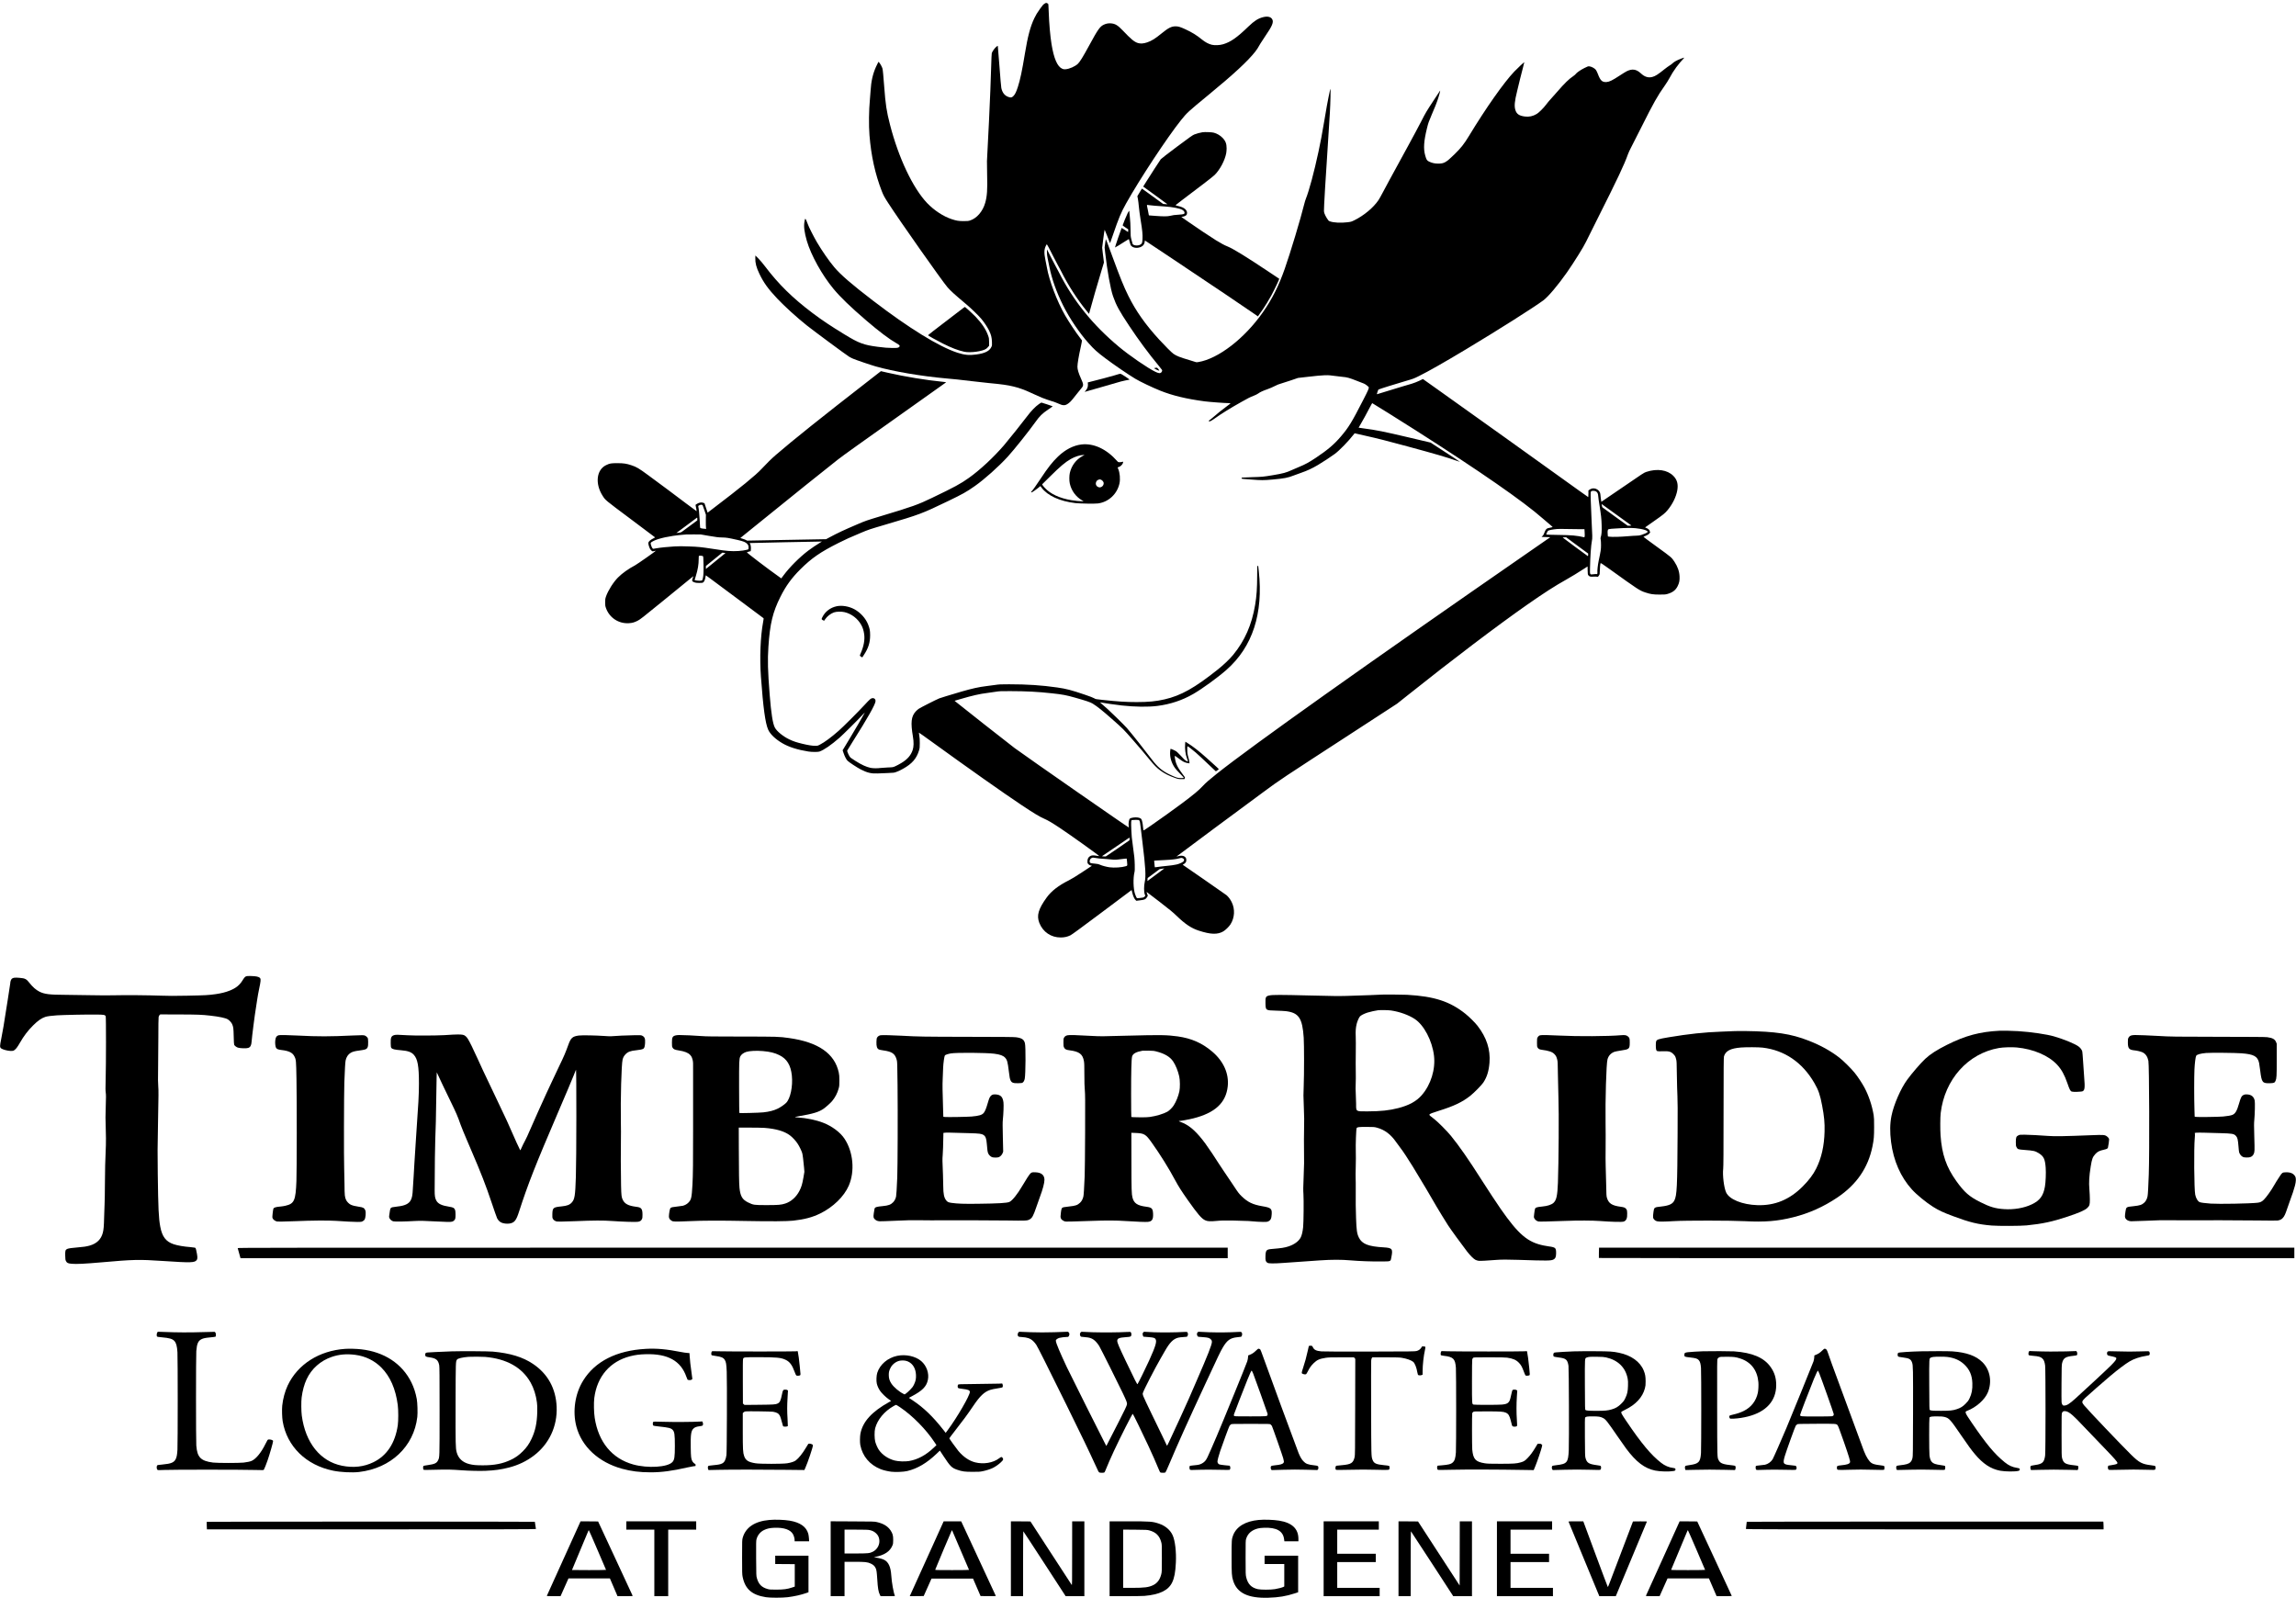
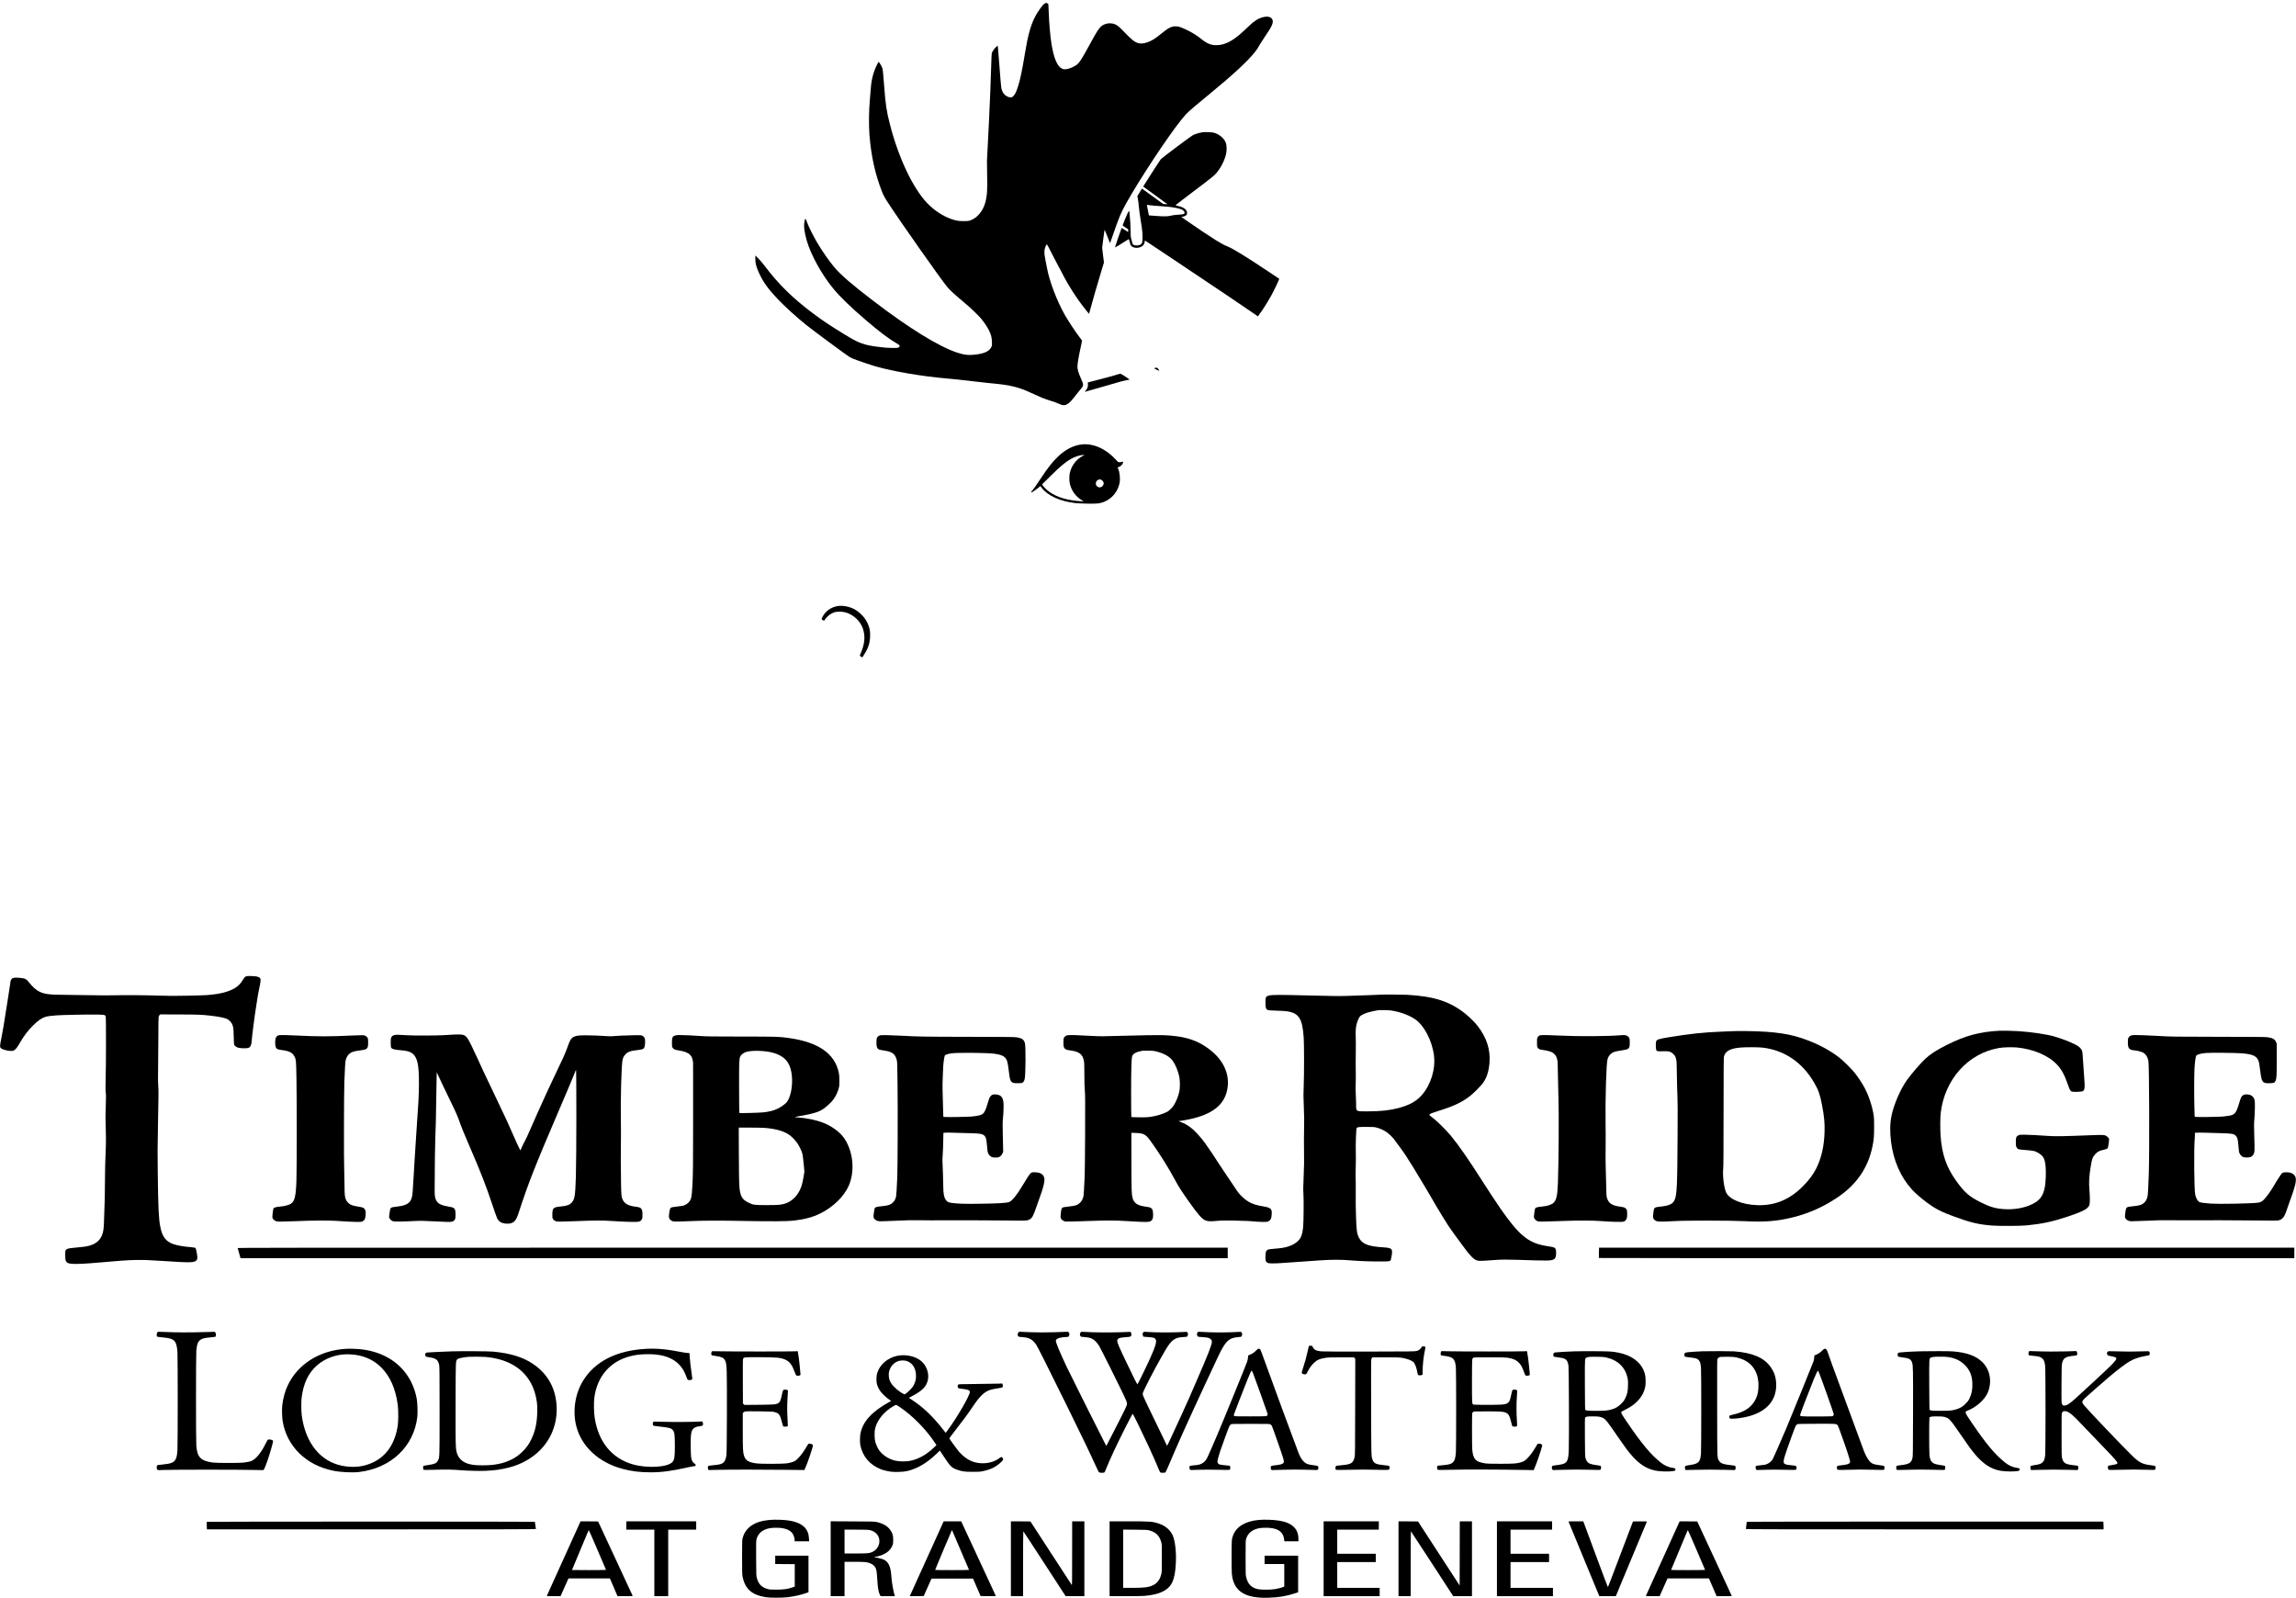
<svg xmlns="http://www.w3.org/2000/svg" version="1.0" width="8281pt" height="5763pt" viewBox="0 0 8281 5763" preserveAspectRatio="xMidYMid meet">
  <g transform="translate(0,5763) scale(0.1,-0.1)" fill="#000000" stroke="none">
    <path d="M37680 57502 c-57 -37 -70 -52 -168 -188 -100 -140 -151 -224 -206 -339 -144 -300 -239 -657 -340 -1275 -101 -618 -174 -961 -256 -1210 -56 -172 -96 -256 -152 -316 -57 -62 -96 -72 -178 -44 -142 47 -227 152 -265 325 -9 40 -38 379 -68 792 -29 397 -56 725 -59 729 -4 3 -30 -12 -57 -35 -58 -49 -146 -174 -160 -229 -6 -20 -15 -222 -21 -448 -11 -425 -45 -1298 -80 -2009 -20 -404 -66 -1308 -73 -1435 -2 -36 1 -251 6 -479 15 -559 -1 -786 -69 -1026 -88 -310 -303 -560 -549 -638 -60 -19 -92 -22 -230 -22 -179 0 -258 13 -435 72 -299 99 -632 318 -882 580 -514 541 -1030 1630 -1338 2827 -124 481 -161 723 -210 1386 -28 374 -48 586 -61 635 -14 53 -71 161 -110 209 l-32 37 -25 -43 c-13 -24 -44 -86 -67 -138 -116 -259 -175 -523 -195 -860 -6 -96 -17 -240 -25 -320 -37 -375 -44 -927 -15 -1290 59 -739 205 -1401 444 -2015 59 -151 95 -218 236 -435 404 -626 1951 -2823 2136 -3034 109 -125 255 -258 634 -576 214 -179 467 -423 583 -560 102 -121 227 -309 282 -425 71 -146 96 -248 102 -401 5 -124 4 -135 -19 -185 -69 -150 -234 -233 -548 -275 -256 -35 -425 -18 -682 66 -667 219 -1745 884 -3038 1874 -761 582 -1173 938 -1402 1211 -193 230 -441 589 -624 900 -116 199 -295 552 -324 640 -12 39 -38 103 -57 144 -42 88 -45 85 -69 -50 -29 -168 -2 -382 87 -688 152 -518 546 -1228 958 -1726 255 -308 611 -651 1186 -1145 469 -402 826 -671 1085 -818 121 -68 140 -94 101 -136 -30 -32 -69 -38 -239 -37 -159 1 -304 12 -530 42 -512 66 -679 128 -1197 444 -500 305 -805 508 -1160 775 -715 538 -1224 1038 -1710 1680 -81 107 -184 229 -245 290 l-105 105 -3 -95 c-5 -174 36 -334 148 -567 150 -315 317 -546 641 -890 264 -280 721 -695 1074 -975 257 -203 1381 -1035 1518 -1122 32 -20 95 -53 140 -72 117 -50 629 -225 815 -278 641 -184 1648 -355 2557 -436 302 -26 438 -41 935 -100 228 -27 492 -56 585 -65 482 -45 673 -72 895 -125 244 -59 397 -117 784 -296 189 -89 318 -141 440 -180 280 -90 345 -113 440 -157 153 -70 235 -55 369 64 54 48 124 131 285 339 45 58 106 134 136 168 82 95 80 136 -11 337 -92 202 -133 338 -133 437 1 117 47 390 126 741 24 109 41 204 37 210 -4 7 -37 50 -73 97 -139 177 -396 564 -535 804 -293 510 -577 1259 -659 1741 -9 50 -32 167 -51 260 -53 256 -48 382 21 518 14 26 26 47 28 47 10 0 103 -173 226 -420 73 -146 148 -289 166 -318 19 -29 73 -130 120 -223 260 -521 591 -1035 941 -1462 l72 -87 11 42 c82 310 319 1133 458 1586 l68 223 -13 107 c-8 59 -23 179 -33 267 l-18 160 41 327 c23 180 45 324 49 320 7 -8 157 -383 178 -446 9 -27 15 -35 20 -25 4 8 47 129 95 269 221 644 290 809 482 1155 485 868 1484 2384 1981 3004 213 266 256 305 987 906 909 747 1415 1215 1688 1562 59 74 88 119 187 293 24 41 100 158 170 260 254 369 312 506 258 610 -48 93 -168 122 -331 81 -182 -47 -316 -132 -523 -331 -422 -408 -644 -563 -919 -646 -120 -36 -302 -45 -408 -19 -114 27 -239 93 -357 190 -191 156 -363 262 -601 371 -180 83 -252 104 -349 104 -149 0 -263 -57 -495 -247 -247 -202 -370 -278 -534 -333 -131 -44 -243 -51 -335 -20 -131 43 -240 134 -542 451 -184 193 -275 246 -434 257 -91 5 -166 -9 -248 -48 -142 -67 -212 -167 -534 -760 -219 -403 -332 -585 -404 -653 -99 -93 -304 -184 -438 -194 -60 -5 -80 -2 -123 17 -176 76 -303 366 -388 891 -47 291 -87 747 -100 1144 -3 94 -8 202 -11 241 -5 70 -5 71 -42 85 -20 8 -39 15 -42 17 -3 1 -26 -11 -50 -26z" />
-     <path d="M60623 55511 c-141 -54 -239 -108 -298 -163 -27 -27 -79 -65 -114 -85 -35 -21 -114 -78 -175 -127 -244 -196 -334 -253 -441 -281 -78 -20 -140 -19 -212 3 -73 23 -125 56 -210 133 -162 147 -309 166 -507 67 -34 -17 -149 -88 -256 -158 -254 -167 -365 -221 -464 -228 -163 -10 -223 46 -320 301 -21 54 -52 117 -70 140 -41 54 -156 116 -229 124 -49 5 -60 1 -184 -61 -138 -69 -277 -165 -313 -217 -12 -16 -49 -48 -83 -71 -161 -108 -314 -257 -588 -573 -95 -110 -205 -234 -244 -275 -39 -41 -104 -120 -145 -175 -91 -123 -266 -298 -343 -344 -143 -84 -275 -113 -431 -93 -205 26 -296 89 -342 237 -43 139 -27 311 65 683 33 130 80 327 106 437 26 110 72 289 102 399 30 109 52 200 50 202 -7 7 -238 -208 -361 -337 -374 -391 -1030 -1324 -1636 -2325 -174 -287 -293 -438 -526 -664 -301 -293 -370 -332 -589 -331 -117 0 -223 24 -323 73 -77 38 -93 63 -137 213 -72 249 -54 522 64 1000 44 179 62 230 166 473 132 310 166 394 205 507 60 171 122 400 97 362 -7 -10 -102 -154 -211 -320 -278 -422 -305 -467 -463 -777 -77 -151 -287 -545 -468 -875 -696 -1274 -801 -1467 -913 -1680 -63 -121 -137 -253 -164 -293 -181 -268 -520 -552 -862 -722 -116 -57 -126 -60 -250 -76 -251 -30 -506 -17 -641 33 -47 17 -54 25 -112 117 -34 55 -72 130 -84 168 -22 68 -22 72 -10 326 13 279 47 846 86 1422 29 436 99 1531 120 1895 20 337 31 863 18 850 -6 -5 -33 -129 -62 -275 -67 -341 -58 -290 -151 -840 -99 -582 -133 -760 -216 -1150 -159 -741 -333 -1390 -456 -1700 -17 -41 -43 -127 -58 -190 -129 -525 -503 -1766 -705 -2340 -218 -618 -454 -1088 -788 -1565 -663 -947 -1610 -1676 -2329 -1794 -57 -10 -74 -9 -105 4 -21 9 -123 41 -227 71 -331 97 -447 143 -566 224 -56 38 -318 300 -510 510 -498 543 -845 1034 -1116 1583 -165 334 -291 645 -554 1362 -187 511 -253 685 -257 681 -2 -1 -12 -70 -23 -152 l-20 -149 20 -185 c74 -656 193 -1316 284 -1575 117 -333 221 -523 581 -1065 341 -514 710 -1012 1051 -1422 68 -81 128 -157 134 -169 14 -26 0 -66 -35 -99 -34 -32 -94 -23 -208 32 -277 134 -932 584 -1309 899 -952 795 -1647 1659 -2170 2694 -50 99 -100 193 -112 210 -11 16 -87 160 -168 320 l-147 290 -1 -102 c0 -74 7 -137 25 -220 14 -65 41 -197 60 -293 89 -451 257 -924 501 -1412 233 -466 583 -984 917 -1357 202 -227 302 -317 603 -543 300 -227 821 -583 1079 -738 180 -108 614 -315 903 -431 441 -176 941 -297 1597 -384 174 -23 740 -65 878 -65 31 0 57 -4 57 -8 0 -5 -55 -48 -122 -97 -158 -115 -385 -297 -515 -413 -57 -50 -112 -93 -123 -97 -11 -4 -20 -15 -20 -27 0 -39 62 -15 183 70 271 193 585 388 988 614 257 145 307 170 445 224 63 24 134 60 161 80 62 48 175 101 343 159 74 26 189 76 255 110 81 43 152 72 220 89 55 15 217 67 360 116 l260 89 350 40 c606 69 708 73 988 31 75 -11 192 -25 260 -31 170 -14 257 -38 511 -139 122 -48 242 -94 267 -104 45 -16 153 -96 173 -128 19 -31 -10 -101 -208 -485 -400 -781 -515 -969 -792 -1293 -244 -287 -473 -482 -899 -767 -253 -169 -392 -244 -610 -333 -71 -29 -186 -78 -255 -110 -213 -98 -318 -126 -695 -189 -343 -57 -379 -61 -753 -71 -185 -5 -345 -12 -354 -15 -10 -4 -18 -15 -18 -25 0 -15 11 -19 73 -24 39 -3 163 -12 273 -21 371 -29 443 -29 765 -1 421 37 563 64 774 148 55 22 179 67 275 100 204 70 387 155 590 275 187 111 463 292 610 400 172 127 497 461 691 712 l27 34 363 -83 c522 -118 709 -165 1541 -390 1010 -273 1439 -399 1780 -520 61 -22 113 -39 114 -37 3 2 -322 216 -791 520 l-270 175 -750 177 c-953 224 -1190 272 -1670 335 -93 13 -171 24 -173 25 -2 2 28 54 66 116 78 130 222 393 338 616 44 84 82 153 86 153 10 0 1028 -636 1583 -990 2302 -1467 3872 -2556 4570 -3172 72 -63 183 -158 248 -211 100 -83 114 -97 95 -101 -167 -35 -181 -39 -213 -67 -21 -19 -42 -52 -55 -87 -37 -101 -52 -130 -87 -164 l-34 -33 158 -5 158 -5 -700 -485 c-5984 -4142 -10036 -7020 -11330 -8048 -268 -213 -404 -332 -505 -442 -150 -162 -333 -314 -780 -647 -289 -215 -689 -501 -1085 -777 -232 -161 -270 -185 -276 -169 -4 10 -10 64 -14 118 -9 122 -36 249 -62 284 -28 37 -103 60 -198 61 -86 0 -189 -22 -216 -46 -31 -28 -56 -191 -40 -265 6 -28 10 -54 7 -56 -10 -10 -3594 2482 -4121 2866 -126 92 -2097 1642 -2142 1685 l-23 21 218 64 c420 123 692 185 947 216 72 9 207 28 300 43 163 25 186 26 540 25 584 -1 990 -22 1510 -79 387 -42 508 -65 840 -159 396 -112 545 -163 624 -212 169 -106 352 -251 681 -542 439 -388 413 -363 789 -791 224 -255 394 -456 598 -705 148 -181 251 -284 370 -372 156 -115 313 -195 542 -274 104 -36 122 -39 221 -39 l108 0 12 29 c14 35 20 24 -95 176 -112 148 -170 244 -211 355 -28 74 -54 200 -54 262 0 20 0 20 36 -1 20 -12 73 -50 118 -85 140 -110 214 -145 330 -161 l48 -7 -7 64 c-4 35 -18 97 -31 138 -12 41 -28 104 -33 140 -13 77 -14 267 -3 274 11 7 150 -98 297 -225 66 -56 254 -231 418 -388 164 -157 303 -287 307 -289 9 -3 108 68 109 79 1 5 -56 57 -437 399 -283 254 -506 427 -704 548 l-66 41 -8 -77 c-15 -164 13 -392 62 -507 19 -46 44 -135 38 -135 -3 0 -26 11 -52 24 -53 27 -96 67 -230 214 -52 56 -112 115 -135 131 -55 37 -205 102 -212 91 -3 -5 -8 -51 -12 -103 -13 -204 46 -404 175 -587 25 -36 109 -129 186 -207 77 -79 137 -145 134 -148 -3 -4 -50 -7 -104 -7 -88 -1 -109 2 -189 31 -49 17 -157 65 -240 106 -254 126 -419 266 -615 525 -279 369 -726 932 -904 1139 -45 51 -219 228 -389 392 -268 260 -372 356 -552 508 -40 33 -40 33 -10 26 80 -18 556 -87 760 -109 488 -53 948 -59 1285 -17 471 60 896 201 1295 430 325 187 885 593 1202 873 939 829 1331 2030 1163 3562 -11 99 -20 181 -20 183 0 1 -8 3 -19 3 -18 0 -19 -14 -19 -352 0 -448 -19 -730 -73 -1053 -120 -719 -375 -1297 -798 -1810 -124 -150 -335 -351 -541 -516 -837 -668 -1335 -948 -1930 -1084 -310 -71 -581 -97 -1005 -97 -380 0 -673 19 -1235 79 -238 25 -246 27 -295 58 -30 20 -161 70 -332 128 -497 169 -669 214 -1003 262 -566 81 -1083 115 -1735 115 -308 0 -356 -2 -510 -25 -93 -13 -231 -31 -305 -40 -271 -33 -526 -89 -900 -198 -468 -138 -740 -221 -800 -244 -115 -46 -683 -334 -747 -379 -33 -24 -84 -69 -111 -100 -158 -177 -181 -393 -96 -899 35 -202 31 -370 -10 -490 -66 -193 -194 -338 -415 -469 -73 -44 -170 -95 -215 -114 -80 -35 -82 -36 -276 -43 -107 -5 -224 -13 -260 -18 -94 -15 -268 -13 -348 4 -157 33 -325 109 -550 252 -171 108 -181 115 -214 168 -38 61 -90 186 -83 202 2 8 92 152 198 321 541 856 801 1316 823 1449 17 111 -91 163 -187 89 -25 -18 -121 -116 -213 -217 -214 -233 -763 -782 -922 -921 -272 -240 -513 -418 -682 -505 -77 -40 -88 -43 -164 -43 -113 0 -263 24 -473 75 -211 51 -321 88 -465 156 -226 107 -453 293 -524 428 -75 142 -133 513 -186 1181 -68 871 -78 1247 -46 1730 55 833 155 1250 436 1810 193 385 401 672 715 985 404 403 727 626 1385 956 262 131 385 186 800 361 274 115 306 126 860 289 1273 375 1335 399 2288 858 516 248 661 329 958 538 349 244 857 698 1187 1058 233 256 758 912 995 1245 159 224 252 315 465 459 93 62 166 115 164 117 -7 7 -390 134 -405 134 -8 0 -51 -26 -95 -57 -124 -86 -286 -255 -422 -438 -142 -191 -672 -855 -835 -1045 -372 -433 -869 -895 -1268 -1178 -300 -213 -497 -320 -1322 -717 -515 -248 -695 -313 -1845 -659 -530 -160 -561 -171 -845 -293 -496 -212 -714 -314 -1010 -473 l-125 -67 -1424 -26 -1423 -26 -42 21 c-22 12 -78 33 -123 47 l-82 26 352 285 c1492 1209 2779 2243 3162 2541 220 171 707 519 3035 2169 476 337 869 616 873 620 4 4 -47 13 -115 19 -613 61 -1375 186 -1989 327 l-247 57 -448 -349 c-1664 -1291 -2753 -2162 -3344 -2674 -157 -136 -336 -312 -510 -500 -212 -230 -753 -672 -1762 -1438 l-186 -142 -57 169 -56 170 -45 17 c-73 28 -164 7 -256 -57 -24 -17 -26 -23 -17 -52 13 -43 38 -191 34 -195 -2 -2 -169 122 -372 275 -416 316 -922 692 -1378 1027 -328 242 -418 295 -600 355 -184 61 -280 75 -505 76 -234 0 -281 -8 -415 -74 -344 -170 -398 -669 -120 -1103 106 -164 75 -139 999 -829 479 -359 877 -657 884 -664 11 -10 -1 -19 -62 -48 -92 -44 -163 -106 -172 -152 -7 -39 27 -161 62 -222 13 -23 40 -54 58 -68 33 -25 34 -25 91 -10 32 8 60 14 61 12 8 -8 -668 -482 -750 -526 -243 -129 -462 -284 -617 -440 -165 -165 -358 -471 -431 -681 -29 -87 -32 -106 -32 -215 0 -109 3 -128 30 -207 123 -347 455 -567 822 -545 129 8 197 27 320 89 94 48 178 114 920 719 449 367 879 716 954 778 l137 111 -26 -76 c-32 -96 -26 -113 54 -145 49 -19 77 -23 178 -24 110 0 123 2 152 23 35 25 66 104 79 202 4 27 8 50 11 50 2 0 72 -51 156 -113 84 -62 550 -409 1037 -771 487 -362 888 -661 891 -665 4 -3 -4 -62 -17 -131 -98 -523 -129 -1304 -79 -1985 82 -1120 157 -1668 260 -1900 71 -162 259 -343 510 -490 234 -138 549 -238 939 -300 126 -20 346 -21 401 -2 165 59 420 234 725 500 120 105 645 625 814 807 l98 105 -37 -70 c-71 -133 -280 -491 -521 -893 l-243 -402 33 -98 c44 -128 98 -234 144 -280 55 -55 350 -249 478 -314 232 -119 380 -154 609 -144 83 4 249 10 370 15 198 7 227 11 290 34 105 38 130 50 260 122 321 179 482 365 572 660 24 82 27 104 27 260 1 124 -4 198 -18 273 -10 57 -16 105 -14 108 3 2 205 -141 449 -318 1345 -974 2593 -1854 3254 -2295 438 -292 648 -419 808 -488 156 -69 273 -138 587 -346 385 -256 1417 -995 1406 -1007 -2 -2 -41 4 -86 12 -108 21 -176 20 -225 -3 -77 -36 -115 -102 -115 -201 0 -54 3 -64 33 -96 22 -25 48 -40 81 -48 l48 -12 -347 -229 c-233 -153 -392 -251 -484 -296 -365 -181 -628 -383 -796 -614 -306 -421 -374 -658 -268 -925 130 -326 424 -525 773 -522 134 1 232 23 346 77 52 25 385 269 1141 835 l1067 799 27 -109 c28 -114 73 -211 117 -253 l27 -26 141 18 c163 21 189 32 241 108 33 49 35 55 23 80 -21 45 -40 115 -31 111 5 -2 213 -160 463 -353 361 -279 484 -380 608 -500 312 -303 535 -452 805 -540 431 -141 678 -148 885 -28 80 47 204 168 258 251 155 241 172 553 44 808 -50 100 -119 191 -185 247 -29 24 -394 279 -812 567 -418 287 -762 525 -765 528 -3 2 0 7 7 9 26 9 77 49 96 74 26 36 33 106 14 151 -36 86 -143 116 -276 79 -41 -11 -71 -17 -65 -12 28 27 2525 1880 3149 2337 638 468 469 355 3392 2255 l1411 918 394 313 c1599 1275 3224 2506 4288 3250 618 432 1010 684 1420 913 175 98 432 255 652 398 l117 76 3 -144 c3 -127 5 -147 24 -172 31 -42 70 -57 139 -53 93 6 168 4 190 -3 16 -6 26 2 53 43 31 48 32 53 32 157 0 110 16 271 30 293 5 8 110 -61 341 -228 1019 -732 1063 -761 1274 -831 186 -62 279 -75 510 -76 189 0 218 2 288 23 185 53 293 136 364 279 59 117 77 208 70 352 -8 182 -68 353 -185 531 -102 155 -103 156 -625 534 -273 198 -495 362 -492 364 2 3 29 15 59 27 30 12 75 34 101 49 64 38 110 116 69 116 -12 0 -14 3 -6 13 19 23 -54 92 -116 112 -30 10 -50 21 -45 25 4 4 145 103 313 220 339 237 400 286 493 398 182 218 310 480 352 716 39 224 -5 385 -143 523 -217 217 -582 271 -973 143 -85 -28 -125 -54 -855 -556 -421 -289 -767 -525 -768 -523 -5 5 -34 226 -35 268 -6 140 -173 251 -314 207 -26 -8 -63 -26 -82 -41 l-35 -26 0 -120 c0 -65 -3 -119 -6 -119 -3 0 -142 98 -307 217 -1581 1136 -3984 2855 -5154 3686 l-502 356 -133 -64 c-78 -37 -189 -80 -268 -104 -74 -22 -234 -69 -355 -105 -121 -35 -372 -112 -557 -170 -185 -58 -341 -106 -346 -106 -9 0 41 157 55 170 11 12 664 216 993 311 261 75 285 84 475 179 338 168 904 489 1705 970 1140 684 2425 1498 2775 1757 176 131 529 549 851 1008 249 356 615 943 688 1105 26 58 227 461 446 895 678 1347 941 1904 1065 2259 22 60 70 166 108 235 38 69 212 412 386 761 424 848 577 1119 830 1475 59 83 136 204 170 270 77 145 160 278 250 399 78 105 205 258 250 300 30 29 39 46 24 46 -5 0 -54 -18 -110 -39z m-3055 -15608 c52 -38 69 -75 75 -165 3 -46 21 -182 41 -303 62 -380 77 -518 83 -751 6 -226 -3 -342 -32 -425 -12 -33 -12 -49 -2 -92 7 -30 11 -115 11 -202 -1 -156 -6 -188 -83 -554 -33 -156 -57 -372 -47 -432 6 -38 -12 -68 -34 -54 -6 3 -54 1 -107 -6 -135 -18 -131 -25 -126 213 9 441 35 820 69 997 19 94 18 130 -16 816 -23 456 -36 900 -27 936 4 14 17 31 29 37 35 18 133 9 166 -15z m832 -908 c228 -164 422 -304 430 -311 12 -12 4 -14 -55 -14 l-70 1 -449 324 c-247 178 -455 330 -462 337 -6 7 -15 37 -19 66 l-7 54 108 -79 c60 -44 296 -213 524 -378z m-33058 412 c4 -7 32 -86 63 -177 l55 -165 -3 -210 c-1 -115 2 -230 6 -255 l8 -46 -83 7 c-99 9 -138 22 -138 46 0 10 -7 134 -15 276 -13 228 -32 405 -50 479 -6 24 11 37 85 62 21 7 63 -3 72 -17z m-192 -496 l0 -49 -267 -198 c-148 -109 -281 -208 -298 -220 -22 -16 -51 -24 -110 -29 l-80 -8 355 263 c195 144 362 268 370 276 24 23 30 16 30 -35z m33840 -332 c269 -25 479 -95 429 -144 -24 -24 -130 -72 -220 -99 -63 -19 -107 -26 -171 -26 -48 0 -196 -9 -330 -21 -256 -22 -554 -30 -650 -16 l-56 8 -7 84 c-4 47 -4 100 -1 118 13 70 4 68 312 87 334 21 539 24 694 9z m-2094 -34 l251 0 7 -123 c8 -145 3 -176 -28 -168 -241 59 -442 77 -933 83 -233 3 -423 9 -423 14 0 26 45 121 65 137 27 21 178 50 323 62 54 4 185 5 292 1 107 -3 308 -6 446 -6z m-31316 -244 c262 -45 327 -53 460 -56 167 -3 219 -12 565 -90 215 -49 290 -80 348 -144 39 -43 50 -81 45 -151 -3 -44 -3 -44 -53 -57 -175 -46 -443 -63 -670 -44 -159 14 -173 16 -570 76 -425 65 -507 74 -858 87 -247 9 -363 9 -525 0 -228 -13 -517 -43 -657 -68 -49 -9 -96 -17 -104 -18 -21 -2 -51 46 -77 124 -30 92 -25 102 83 158 182 95 602 186 1023 222 69 5 141 12 160 14 19 2 145 3 280 2 l245 -2 305 -53z m31182 -254 c150 -111 328 -243 396 -292 l122 -89 0 -49 c0 -28 -4 -47 -10 -45 -14 5 -826 605 -900 665 -12 10 -2 12 52 13 l67 0 273 -203z m-27170 20 c-135 -81 -334 -215 -444 -299 -313 -238 -669 -595 -884 -884 l-86 -115 -66 48 c-446 316 -1188 882 -1174 894 4 3 37 14 73 24 l66 17 6 73 c7 74 -11 173 -35 202 -6 7 -9 15 -7 17 2 2 571 15 1264 29 693 13 1278 25 1300 25 l40 1 -53 -32z m-3433 -383 c2 -2 2 -6 0 -8 -2 -2 -128 -104 -279 -226 -151 -123 -308 -250 -347 -282 l-73 -59 0 54 0 54 296 240 295 240 52 -5 c29 -2 54 -6 56 -8z m-804 -115 c11 -11 15 -76 19 -294 5 -271 0 -394 -24 -501 -18 -85 -25 -89 -127 -89 -48 1 -106 6 -129 13 l-41 12 43 141 c74 240 104 421 104 616 0 98 2 112 18 117 32 9 123 -1 137 -15z m15733 -9527 c23 -23 38 -96 57 -287 9 -82 38 -328 65 -545 106 -859 124 -1184 78 -1388 -32 -138 -32 -361 -1 -444 l21 -58 -27 -29 c-16 -17 -42 -32 -62 -35 -80 -14 -202 -25 -210 -20 -14 8 -54 91 -72 149 -62 192 -72 566 -21 782 13 56 15 107 11 278 -6 215 -13 293 -66 665 -39 276 -50 390 -57 575 -12 327 -10 359 24 368 9 3 68 5 130 6 96 1 115 -2 130 -17z m-358 -723 c-8 -9 -202 -143 -431 -298 l-417 -281 -71 2 c-39 1 -67 5 -63 9 4 3 203 138 442 299 239 162 459 311 490 333 l55 38 5 -43 c4 -31 1 -48 -10 -59z m-1178 -639 c57 -11 137 -20 178 -20 41 0 127 -7 190 -14 195 -24 309 -29 405 -16 50 7 140 18 200 24 l110 11 13 -90 c7 -49 11 -108 10 -130 -3 -39 -5 -41 -55 -57 -140 -44 -415 -62 -588 -38 -110 16 -269 58 -339 91 -52 24 -84 31 -182 40 -147 12 -182 22 -190 55 -15 58 18 127 69 149 43 19 59 18 179 -5z m3103 -4 c64 -27 69 -88 11 -130 -65 -47 -198 -96 -287 -106 -46 -5 -97 -13 -114 -19 -16 -5 -75 -12 -129 -15 -55 -4 -158 -15 -230 -25 -72 -11 -159 -22 -192 -25 l-61 -7 -7 38 c-3 21 -9 75 -12 119 l-7 81 74 7 c41 3 178 11 304 16 245 11 419 31 519 60 76 23 88 23 131 6z m-671 -376 c-12 -12 -599 -449 -600 -447 0 1 2 26 4 55 l4 54 217 161 216 161 80 12 c44 6 82 12 85 13 2 0 -1 -4 -6 -9z" />
    <path d="M43369 52860 c-88 -14 -214 -48 -294 -80 -60 -24 -167 -99 -627 -443 -305 -228 -567 -430 -581 -448 -33 -44 -382 -583 -525 -811 l-111 -177 439 -318 c240 -175 437 -319 436 -320 0 0 -36 2 -78 5 l-78 7 -152 110 c-84 61 -255 185 -382 278 -126 92 -230 166 -231 165 -1 -2 -38 -64 -83 -138 l-81 -135 20 -100 c10 -55 26 -181 34 -280 8 -99 38 -317 65 -485 60 -366 74 -515 67 -678 -7 -145 -19 -174 -89 -210 -86 -44 -244 -27 -268 30 -5 13 -24 79 -41 148 -32 122 -32 131 -34 370 -2 169 -9 306 -24 442 -11 109 -21 207 -21 218 0 34 -18 13 -59 -68 -39 -77 -181 -423 -181 -440 0 -5 45 -39 100 -76 l100 -66 0 -51 c0 -37 -3 -48 -12 -43 -7 4 -60 39 -116 77 -57 38 -106 67 -108 65 -11 -12 -246 -699 -240 -705 4 -4 211 121 381 232 65 42 119 75 120 73 1 -2 15 -52 31 -112 23 -92 33 -114 62 -142 110 -107 370 -72 447 60 13 23 27 64 31 93 l6 51 1022 -680 c1448 -966 2748 -1841 2993 -2015 l62 -44 72 103 c40 57 91 130 115 163 66 95 214 338 294 484 104 190 298 598 288 606 -2 1 -165 110 -363 242 -857 571 -1292 838 -1501 924 -120 48 -223 104 -424 227 -182 112 -689 450 -1014 677 l-229 160 64 12 c99 20 144 63 143 133 -3 110 -105 195 -286 240 -45 11 -96 24 -113 28 -29 8 -21 15 235 207 675 507 1101 836 1165 901 189 192 361 517 410 775 8 45 15 125 15 178 0 174 -41 275 -159 391 -83 82 -191 144 -306 175 -71 19 -321 28 -406 15z m-1919 -2630 c95 -13 274 -28 537 -45 299 -19 567 -70 658 -125 49 -30 77 -66 78 -101 3 -49 -28 -59 -202 -71 -161 -10 -224 -18 -321 -43 -89 -23 -251 -23 -510 -3 -118 10 -225 18 -236 18 -19 0 -22 8 -28 58 -4 32 -16 96 -27 143 -31 126 -38 179 -25 179 6 0 40 -5 76 -10z" />
-     <path d="M34744 46522 c-27 -21 -325 -249 -661 -506 -337 -257 -613 -471 -613 -476 0 -13 300 -182 535 -300 305 -154 551 -248 772 -296 221 -48 672 15 796 110 22 17 54 48 71 70 l31 38 -1 132 c-1 120 -3 139 -33 225 -75 221 -227 450 -466 700 -82 86 -363 341 -375 341 -4 0 -29 -17 -56 -38z" />
    <path d="M41670 44363 c-19 -3 -39 -8 -43 -12 -10 -10 158 -93 179 -89 21 4 -63 109 -85 106 -9 0 -32 -3 -51 -5z" />
    <path d="M40355 44139 c-22 -5 -94 -27 -160 -48 -94 -31 -634 -173 -921 -244 l-41 -10 5 -62 c6 -85 -18 -159 -74 -225 -24 -29 -44 -53 -44 -55 0 -1 73 20 163 47 89 27 324 94 522 149 198 55 421 119 495 143 74 24 200 56 280 72 80 15 150 29 157 31 17 6 -298 213 -322 212 -11 -1 -38 -5 -60 -10z" />
    <path d="M39003 41599 c-288 -34 -581 -184 -842 -434 -200 -191 -364 -399 -629 -800 -171 -259 -283 -416 -320 -449 -24 -21 -29 -46 -9 -46 20 0 157 92 241 162 l79 66 44 -58 c217 -289 659 -490 1217 -555 165 -19 704 -28 816 -13 382 50 692 338 776 721 34 155 14 390 -46 525 -11 24 -20 48 -20 51 0 4 20 12 44 19 56 14 131 87 147 143 15 48 9 55 -32 40 -18 -6 -56 -11 -86 -11 -50 0 -56 2 -91 42 -384 434 -847 649 -1289 597z m37 -420 c-231 -126 -394 -343 -455 -609 -22 -97 -23 -279 -1 -377 57 -260 219 -482 446 -611 l55 -32 -50 0 c-82 0 -272 19 -397 40 -423 72 -749 223 -953 442 -38 41 -76 87 -84 102 l-15 27 280 277 c375 372 551 520 752 636 144 82 333 145 442 145 l55 1 -75 -41z m673 -853 c43 -17 85 -68 93 -110 9 -53 -25 -120 -75 -145 -48 -25 -82 -26 -127 -5 -73 35 -100 111 -66 188 17 37 30 51 64 66 51 23 68 24 111 6z" />
    <path d="M30180 35765 c-226 -46 -418 -190 -517 -390 -39 -77 -39 -81 12 -111 25 -14 47 -25 49 -23 1 2 17 26 35 52 74 109 197 205 318 249 89 32 271 36 385 9 250 -59 476 -233 602 -463 53 -95 85 -197 103 -322 31 -208 -12 -444 -126 -704 -18 -40 -31 -78 -29 -83 2 -5 22 -21 45 -35 l43 -25 65 100 c157 238 220 444 218 706 -1 163 -13 227 -72 380 -84 218 -274 429 -492 549 -196 107 -444 150 -639 111z" />
    <path d="M8915 22425 c-5 -2 -22 -6 -36 -9 -37 -8 -70 -45 -138 -155 -100 -163 -234 -270 -449 -357 -146 -59 -304 -99 -507 -129 -265 -38 -377 -44 -1035 -57 -481 -9 -687 -9 -945 1 -467 17 -1294 24 -1665 14 -209 -6 -509 -5 -895 3 -319 7 -724 13 -901 13 -553 1 -745 25 -924 116 -120 61 -239 164 -347 302 -121 156 -164 178 -368 195 -172 15 -239 6 -281 -36 -30 -30 -54 -100 -54 -161 0 -21 -156 -1019 -245 -1563 -19 -117 -56 -315 -81 -440 -53 -264 -54 -302 -4 -344 50 -41 242 -92 350 -93 80 0 88 2 132 33 54 37 110 112 193 257 145 252 287 440 479 631 172 171 300 261 441 308 65 22 222 43 420 56 231 15 1135 33 1429 28 270 -4 300 -9 328 -61 15 -28 14 -1688 -1 -2272 -9 -318 -8 -408 3 -485 11 -80 11 -158 0 -494 -12 -336 -12 -463 0 -800 8 -261 10 -469 5 -596 -26 -624 -32 -861 -35 -1380 -1 -316 -7 -660 -13 -765 -6 -104 -13 -316 -16 -470 -7 -308 -17 -431 -46 -544 -61 -239 -215 -391 -474 -466 -116 -33 -233 -51 -425 -65 -201 -14 -344 -36 -389 -57 -63 -31 -73 -65 -69 -238 3 -136 6 -156 28 -200 33 -66 71 -84 203 -96 168 -16 486 0 1067 51 1163 103 1362 108 2225 50 1027 -69 1153 -65 1222 39 34 51 29 128 -23 363 -14 61 -18 68 -48 78 -17 5 -88 14 -156 20 -242 18 -471 58 -609 105 -278 94 -413 272 -481 633 -58 310 -74 653 -90 1905 -10 720 -9 928 10 1895 19 951 20 1108 8 1257 -11 132 -12 272 -6 630 5 253 9 766 9 1140 0 397 4 701 10 731 6 32 19 60 34 74 l25 23 657 -2 c682 -2 847 -8 1143 -42 338 -39 547 -83 635 -134 54 -31 132 -116 155 -168 46 -104 52 -151 59 -447 4 -194 10 -292 18 -306 22 -39 82 -83 135 -100 81 -26 315 -32 374 -9 78 30 109 91 119 232 12 174 117 992 155 1208 11 60 31 193 45 295 14 101 46 279 71 395 55 256 64 343 40 381 -26 39 -93 63 -203 74 -94 9 -247 12 -268 5z" />
    <path d="M49819 21756 c-4 -4 -703 -30 -1249 -46 -282 -8 -497 -6 -1360 16 -1023 26 -1308 26 -1426 1 -132 -28 -148 -59 -142 -277 7 -264 2 -261 378 -271 146 -4 308 -13 360 -19 464 -58 594 -252 641 -955 17 -260 17 -1334 0 -1740 -13 -301 -13 -367 4 -760 15 -355 16 -495 9 -799 -5 -203 -6 -560 -2 -795 7 -355 4 -506 -13 -906 -17 -408 -18 -504 -8 -640 14 -195 7 -1039 -11 -1195 -18 -169 -46 -288 -85 -367 -68 -137 -232 -259 -440 -327 -152 -49 -249 -64 -618 -95 -182 -16 -208 -45 -215 -253 -6 -155 8 -204 66 -240 33 -20 52 -23 172 -26 80 -2 248 5 405 17 272 21 699 51 1310 92 440 30 788 30 1115 1 326 -28 770 -44 1122 -40 349 4 320 -10 354 169 55 287 27 321 -284 340 -552 32 -777 121 -891 353 -70 142 -87 263 -102 706 -13 423 -14 489 -11 970 1 217 0 431 -4 475 -3 44 -1 229 4 410 6 187 6 425 2 550 -9 235 12 801 30 836 21 38 72 44 360 44 267 -1 278 -2 375 -28 276 -75 498 -242 689 -518 43 -63 116 -161 161 -219 85 -109 247 -353 440 -665 213 -344 778 -1294 855 -1439 23 -44 110 -188 193 -320 83 -133 183 -293 222 -356 67 -109 513 -723 689 -950 113 -145 238 -269 306 -302 31 -14 83 -29 115 -33 54 -6 322 8 660 35 155 12 407 12 770 0 1048 -35 1174 -34 1265 13 68 35 92 90 94 215 1 120 -7 163 -40 195 -27 27 -105 49 -219 62 -33 4 -116 18 -185 32 -581 116 -913 399 -1556 1323 -163 236 -441 657 -669 1015 -483 760 -820 1245 -1125 1620 -144 176 -474 507 -604 605 -55 41 -117 91 -140 111 -36 33 -39 39 -26 55 23 27 100 57 316 124 566 176 867 319 1164 556 130 104 398 377 458 467 133 201 199 414 224 719 37 473 -103 905 -430 1328 -88 114 -301 325 -437 434 -559 447 -1124 631 -2105 686 -169 9 -922 14 -931 6z m350 -571 c308 -45 636 -162 856 -307 332 -218 628 -778 694 -1318 62 -492 -112 -1054 -442 -1431 -192 -220 -456 -365 -845 -465 -328 -84 -626 -116 -1104 -118 -438 -1 -417 -15 -417 269 0 88 -6 250 -12 360 -8 137 -9 253 -3 370 5 94 6 285 3 425 -4 140 -4 449 0 685 3 237 3 504 -2 595 -9 185 1 317 34 450 23 93 75 215 114 265 31 41 153 104 277 144 91 29 299 75 378 84 96 11 371 6 469 -8z" />
    <path d="M72125 20454 c-712 -35 -1237 -174 -1900 -507 -368 -184 -609 -339 -789 -508 -163 -153 -479 -519 -649 -752 -235 -321 -485 -897 -567 -1304 -56 -281 -61 -581 -14 -945 86 -671 346 -1264 751 -1709 170 -188 512 -469 763 -626 207 -130 356 -200 720 -336 595 -223 905 -299 1395 -339 243 -20 1039 -17 1260 5 564 56 927 134 1475 316 430 144 626 230 712 313 83 80 93 115 93 308 0 91 -8 253 -17 362 -22 250 -9 473 48 828 43 268 69 339 165 445 83 90 143 120 319 160 95 22 125 37 137 72 6 15 19 91 29 167 18 138 18 139 -3 175 -11 20 -41 50 -67 68 -79 54 -110 56 -558 39 -975 -39 -1325 -45 -1559 -26 -286 22 -676 42 -844 44 -170 1 -183 0 -228 -23 -78 -38 -92 -76 -92 -241 0 -124 2 -139 25 -185 39 -77 56 -83 286 -100 335 -25 386 -37 517 -118 179 -113 226 -212 249 -524 14 -185 0 -520 -27 -678 -57 -335 -183 -505 -476 -644 -277 -132 -643 -195 -997 -171 -313 20 -508 77 -854 251 -405 203 -578 355 -870 762 -361 504 -520 966 -568 1647 -15 222 -13 653 5 804 142 1213 984 2154 2100 2347 154 27 465 36 642 20 602 -57 1150 -291 1459 -624 157 -170 263 -361 369 -667 78 -227 105 -279 155 -300 47 -19 356 -9 397 13 74 39 84 135 54 492 -12 138 -30 399 -40 580 -11 182 -25 346 -30 365 -19 62 -68 128 -133 176 -131 98 -528 261 -883 364 -266 77 -830 160 -1290 189 -171 12 -565 20 -670 15z" />
    <path d="M62515 20439 c-77 -4 -273 -12 -435 -18 -605 -21 -1181 -83 -1891 -202 -388 -65 -438 -82 -459 -157 -12 -46 -13 -223 0 -277 17 -74 30 -78 230 -71 236 9 308 -11 401 -111 58 -61 65 -75 91 -171 20 -72 22 -112 28 -592 4 -283 13 -616 20 -740 9 -167 11 -519 6 -1370 -10 -1916 -24 -2209 -116 -2397 -64 -129 -189 -187 -475 -219 -253 -27 -257 -30 -279 -197 -26 -192 -21 -231 36 -284 56 -52 101 -63 276 -63 89 0 285 8 435 18 398 25 2055 24 2552 -3 711 -37 1176 0 1738 141 576 144 1094 376 1600 716 690 465 1107 1072 1262 1843 50 245 59 358 59 700 1 257 -3 340 -16 423 -60 358 -180 714 -341 1012 -80 148 -232 376 -343 515 -119 149 -413 441 -554 549 -317 245 -680 446 -1110 613 -632 247 -1193 332 -2280 346 -162 2 -358 0 -435 -4z m1057 -594 c793 -93 1440 -536 1868 -1279 149 -258 206 -424 279 -811 74 -390 96 -621 88 -934 -13 -522 -113 -962 -304 -1341 -109 -217 -258 -414 -483 -641 -474 -476 -1004 -696 -1635 -676 -547 17 -1019 210 -1130 462 -78 175 -132 617 -104 854 9 80 12 587 13 2056 1 1588 4 1958 15 1995 58 196 233 288 611 319 183 15 642 13 782 -4z" />
    <path d="M16335 20314 c-11 -2 -149 -10 -307 -19 -323 -17 -1062 -20 -1313 -5 -378 23 -437 24 -497 6 -107 -31 -132 -89 -126 -295 2 -111 6 -141 21 -163 34 -49 112 -68 362 -89 237 -19 363 -65 451 -163 138 -153 184 -409 184 -1027 0 -410 -14 -663 -114 -2104 -25 -346 -47 -706 -51 -800 -3 -93 -15 -289 -25 -435 -11 -146 -24 -357 -30 -470 -10 -224 -29 -324 -77 -411 -69 -128 -212 -196 -472 -224 -75 -8 -157 -20 -182 -26 -73 -17 -84 -36 -103 -174 -9 -66 -18 -132 -21 -146 -12 -74 60 -164 151 -189 52 -15 438 -9 748 11 187 12 446 7 841 -17 313 -19 478 -20 532 -5 52 14 99 60 113 109 15 54 12 259 -4 305 -29 79 -66 101 -208 123 -277 43 -406 104 -471 222 -48 89 -61 167 -60 377 3 850 12 1647 22 1830 14 284 29 902 36 1520 3 270 8 582 12 695 l6 205 25 -55 c95 -209 284 -605 472 -991 208 -426 263 -555 360 -836 22 -64 65 -173 95 -242 29 -69 83 -196 118 -281 36 -85 114 -270 175 -410 333 -770 533 -1283 728 -1868 97 -290 189 -552 204 -582 36 -71 92 -127 156 -156 71 -33 198 -48 288 -34 178 28 243 107 345 425 327 1010 588 1672 1413 3595 259 602 508 1191 554 1309 46 118 86 216 88 218 20 21 18 -3224 -4 -3862 -22 -683 -42 -809 -147 -925 -76 -85 -168 -120 -361 -140 -313 -32 -332 -48 -340 -275 -3 -121 -2 -133 20 -175 18 -35 35 -51 77 -72 52 -27 61 -28 205 -28 83 0 311 7 506 15 689 29 1029 30 1360 6 348 -25 815 -40 907 -29 82 10 125 36 154 95 19 39 22 62 22 157 0 121 -12 179 -44 220 -33 42 -73 57 -193 72 -270 35 -399 102 -471 243 -49 98 -56 152 -65 521 -10 399 -13 1420 -5 1690 4 102 2 374 -2 605 -15 808 20 2078 62 2247 20 79 48 132 102 189 86 92 183 129 383 148 139 14 228 33 264 56 37 24 54 81 62 201 10 161 -12 220 -99 267 -40 21 -52 22 -272 20 -213 -1 -774 -27 -855 -38 -19 -3 -132 2 -250 10 -304 22 -801 31 -915 16 -228 -31 -286 -83 -379 -342 -96 -267 -161 -420 -314 -734 -85 -176 -203 -426 -262 -555 -59 -129 -152 -329 -208 -445 -82 -172 -517 -1143 -693 -1550 -24 -55 -56 -122 -73 -150 -36 -62 -124 -241 -154 -315 -21 -49 -24 -53 -34 -36 -32 56 -204 432 -293 641 -137 319 -165 379 -575 1240 -493 1034 -526 1103 -675 1435 -147 327 -278 592 -338 687 -21 35 -57 79 -80 98 -62 54 -116 65 -291 64 -83 -1 -160 -3 -171 -5z" />
    <path d="M10049 20291 c-76 -24 -105 -66 -120 -180 -13 -95 1 -225 28 -273 26 -44 76 -65 188 -78 278 -32 407 -96 475 -234 59 -119 61 -145 73 -811 15 -760 13 -3297 -2 -3682 -27 -705 -77 -818 -396 -891 -49 -12 -124 -24 -165 -27 -175 -14 -254 -37 -269 -78 -15 -39 -43 -288 -37 -320 9 -47 50 -92 108 -121 49 -25 60 -26 207 -26 86 0 311 7 501 15 593 26 1198 30 1475 12 363 -25 619 -38 774 -39 128 0 144 1 188 23 26 13 58 39 69 56 42 63 59 268 29 341 -36 84 -77 107 -227 127 -130 18 -242 46 -300 76 -62 32 -135 105 -164 166 -50 107 -56 158 -59 568 -2 209 -7 472 -12 585 -13 278 -8 2708 6 3085 18 493 32 726 46 796 24 120 92 223 181 275 72 42 143 62 304 83 85 11 178 27 206 36 103 30 128 90 122 286 -3 109 -5 118 -31 152 -16 21 -47 47 -70 59 -50 26 -85 27 -437 11 -842 -40 -1267 -41 -1999 -3 -387 20 -647 24 -692 11z" />
    <path d="M24368 20286 c-113 -30 -133 -69 -133 -261 0 -130 2 -143 24 -182 32 -56 78 -77 216 -98 214 -33 347 -85 418 -165 47 -51 64 -86 88 -178 18 -71 20 -105 17 -422 -3 -416 -3 -573 0 -2130 2 -1073 -4 -1634 -23 -1950 -28 -474 -41 -534 -143 -642 -50 -54 -128 -98 -204 -117 -26 -6 -113 -18 -192 -26 -166 -16 -226 -30 -254 -55 -21 -20 -54 -194 -56 -301 -1 -68 25 -112 93 -155 41 -26 56 -29 148 -32 56 -3 279 4 495 14 482 23 1094 25 2108 5 823 -16 1420 -11 1640 13 411 46 688 120 975 260 464 228 858 612 1027 1000 227 521 163 1223 -154 1697 -155 232 -448 451 -773 576 -253 98 -592 168 -916 190 -54 3 -99 9 -99 13 0 3 60 17 133 29 532 91 740 155 912 279 83 60 236 198 294 265 107 125 195 292 238 454 25 90 27 114 27 288 0 158 -4 207 -22 292 -148 686 -738 1095 -1790 1243 -370 52 -412 53 -1727 54 -1066 1 -1258 4 -1440 18 -219 18 -658 38 -799 37 -44 0 -102 -6 -128 -13z m3152 -566 c256 -23 419 -63 586 -145 276 -135 415 -362 454 -740 40 -386 -54 -832 -207 -983 -69 -67 -193 -153 -299 -206 -139 -69 -307 -113 -524 -136 -156 -16 -850 -34 -861 -23 -7 7 -11 316 -12 924 -1 953 2 1022 42 1114 30 67 115 132 215 165 118 38 368 51 606 30z m56 -2770 c419 -33 715 -120 915 -270 92 -69 210 -196 275 -296 63 -95 144 -261 168 -344 17 -56 45 -285 67 -535 l11 -141 -36 -212 c-41 -236 -72 -337 -147 -482 -113 -216 -299 -381 -506 -448 -146 -48 -251 -57 -673 -57 -455 0 -476 3 -666 95 -210 102 -282 224 -313 529 -15 139 -22 571 -24 1444 l-2 727 401 0 c221 0 459 -5 530 -10z" />
    <path d="M31755 20291 c-54 -14 -93 -40 -117 -78 -20 -33 -23 -53 -27 -156 -5 -172 19 -246 91 -280 18 -8 85 -23 149 -31 325 -45 430 -118 491 -343 20 -75 21 -110 30 -913 11 -989 4 -2982 -11 -3330 -17 -399 -31 -629 -42 -683 -14 -77 -55 -157 -107 -210 -83 -86 -170 -118 -369 -137 -237 -22 -287 -39 -302 -100 -5 -19 -17 -90 -26 -158 -19 -141 -14 -170 38 -219 51 -48 95 -66 177 -71 41 -2 296 6 565 19 379 18 567 22 830 19 187 -3 385 -4 440 -4 505 6 2250 2 2753 -6 684 -11 730 -9 815 38 93 50 135 127 242 440 40 119 98 284 129 365 105 279 166 509 166 623 0 169 -109 263 -317 272 -121 5 -142 1 -187 -39 -37 -32 -170 -236 -301 -461 -167 -287 -358 -524 -458 -568 -90 -40 -388 -58 -1142 -67 -510 -6 -718 1 -944 32 -114 16 -149 33 -195 91 -77 98 -105 232 -106 509 -1 110 -5 299 -10 420 -22 507 -23 552 -10 705 10 132 18 356 24 717 l1 82 55 7 c53 7 160 5 880 -16 363 -10 445 -21 512 -65 75 -50 104 -127 119 -320 17 -221 27 -292 50 -345 26 -60 91 -121 147 -138 48 -15 174 -16 223 -2 58 16 124 82 150 148 l21 57 -12 515 c-10 397 -10 540 -1 625 23 224 35 537 23 633 -24 197 -99 276 -276 289 -87 7 -134 -6 -176 -49 -45 -45 -64 -89 -115 -263 -54 -189 -95 -289 -140 -348 -61 -80 -167 -113 -440 -137 -148 -13 -889 -26 -966 -16 l-56 7 -7 212 c-24 784 -26 914 -16 1147 5 135 12 317 16 405 6 167 43 424 64 450 18 22 112 53 213 71 198 35 1281 27 1572 -11 212 -28 319 -68 389 -145 71 -79 91 -151 131 -484 27 -226 38 -282 66 -338 41 -81 99 -101 280 -96 110 3 131 6 156 24 34 25 60 74 73 140 32 160 38 1155 7 1275 -35 140 -112 191 -328 219 -70 10 -512 13 -1744 15 -1616 3 -1782 6 -2365 39 -320 19 -735 28 -775 17z" />
    <path d="M38496 20289 c-57 -14 -92 -38 -118 -83 -21 -37 -23 -53 -23 -176 0 -120 3 -140 23 -181 30 -61 75 -85 187 -99 362 -45 485 -137 530 -397 12 -66 15 -174 15 -475 0 -276 5 -441 16 -566 14 -154 15 -343 11 -1522 -3 -740 -10 -1451 -16 -1580 -22 -490 -33 -667 -46 -731 -18 -91 -63 -175 -123 -231 -91 -85 -164 -110 -392 -133 -85 -9 -173 -21 -196 -26 -68 -17 -80 -38 -98 -172 -9 -65 -16 -139 -16 -163 0 -77 38 -126 125 -165 49 -22 56 -22 325 -15 151 3 448 13 660 21 538 20 890 19 1248 -5 396 -26 712 -38 792 -30 153 16 198 88 188 298 -9 185 -45 222 -246 248 -320 41 -443 123 -497 331 -32 122 -37 286 -38 1312 l-2 1024 150 -6 c315 -12 367 -44 580 -342 307 -430 621 -933 855 -1372 117 -217 225 -387 455 -713 354 -501 491 -661 619 -721 89 -42 180 -47 423 -24 160 15 249 17 608 12 231 -4 472 -11 535 -16 271 -24 403 -32 530 -33 116 -1 141 2 180 19 89 40 118 100 127 263 11 199 -29 232 -337 284 -345 59 -525 145 -744 356 -102 99 -122 124 -320 425 -117 176 -268 401 -337 500 -69 99 -149 221 -179 270 -86 143 -378 578 -480 715 -295 396 -523 609 -783 730 -45 21 -101 44 -124 51 -47 13 -57 29 -19 29 51 0 339 54 489 91 791 199 1183 562 1248 1156 49 457 -149 903 -555 1250 -366 313 -752 483 -1254 553 -387 53 -616 57 -1782 26 -938 -26 -998 -26 -1255 -12 -634 36 -865 42 -939 25z m3209 -582 c295 -75 492 -191 604 -356 93 -137 179 -348 223 -548 29 -133 32 -406 5 -533 -38 -177 -115 -369 -205 -510 -52 -82 -159 -187 -228 -226 -142 -79 -405 -158 -633 -190 -90 -12 -178 -15 -388 -12 -149 1 -275 6 -279 10 -4 4 -8 378 -8 830 -1 809 11 1257 35 1351 27 104 142 168 379 211 14 2 108 3 210 1 158 -2 199 -6 285 -28z" />
    <path d="M55545 20289 c-37 -10 -69 -39 -92 -82 -15 -26 -18 -57 -18 -177 0 -127 2 -149 20 -179 31 -53 64 -71 146 -83 268 -36 387 -77 463 -158 55 -58 72 -91 98 -188 20 -72 22 -113 29 -622 4 -300 12 -653 18 -785 20 -475 8 -2319 -19 -3045 -18 -463 -52 -621 -157 -722 -69 -67 -222 -118 -398 -133 -111 -9 -194 -24 -232 -42 -39 -18 -45 -36 -68 -215 -17 -127 -17 -128 5 -172 24 -51 92 -102 148 -112 43 -8 369 -1 957 21 453 18 1010 16 1265 -4 426 -32 782 -41 848 -21 98 30 137 119 130 304 -3 91 -6 107 -30 143 -35 53 -78 72 -201 88 -319 42 -439 120 -500 324 -18 59 -21 112 -28 511 -4 245 -12 533 -17 640 -4 107 -6 402 -2 655 3 253 2 658 -2 900 -13 805 26 2121 68 2280 34 134 118 228 248 278 28 11 134 32 236 47 304 44 319 58 320 288 0 148 -6 169 -63 219 -56 49 -109 58 -261 45 -444 -40 -1568 -46 -2198 -13 -413 22 -662 25 -713 10z" />
    <path d="M76877 20286 c-55 -15 -88 -43 -114 -95 -14 -29 -18 -60 -17 -156 0 -221 41 -270 244 -290 93 -9 222 -41 285 -70 109 -52 179 -153 211 -306 31 -147 42 -3306 14 -4099 -16 -461 -31 -722 -45 -792 -19 -91 -60 -170 -115 -222 -88 -83 -160 -106 -395 -131 -261 -26 -260 -26 -286 -195 -26 -179 -25 -209 10 -257 40 -55 107 -87 196 -91 39 -2 293 7 565 19 378 18 574 22 830 19 184 -3 382 -4 440 -4 537 6 2246 2 2755 -6 388 -6 662 -6 695 -1 88 15 136 39 185 93 58 65 89 132 164 355 34 101 80 231 102 290 65 169 137 387 171 518 40 153 44 269 11 330 -58 109 -171 159 -341 153 -119 -4 -132 -12 -205 -123 -96 -144 -174 -269 -218 -348 -103 -183 -276 -425 -370 -518 -73 -72 -126 -97 -230 -109 -268 -31 -1392 -51 -1684 -31 -212 15 -367 36 -404 55 -69 36 -127 135 -156 267 -39 179 -51 1686 -16 2043 6 60 8 126 5 147 l-6 37 58 8 c33 4 169 4 304 0 135 -4 394 -11 575 -16 414 -11 478 -23 546 -97 59 -63 73 -121 94 -378 7 -99 18 -196 24 -215 19 -63 67 -127 117 -156 41 -24 61 -29 141 -32 138 -6 218 30 263 119 40 77 41 112 26 614 -12 410 -12 500 0 620 20 206 29 627 15 696 -30 143 -116 216 -268 226 -66 5 -87 2 -125 -15 -80 -35 -107 -84 -174 -319 -73 -256 -132 -358 -233 -402 -59 -25 -182 -47 -341 -61 -167 -15 -945 -25 -990 -13 l-35 9 -8 265 c-13 405 -12 1167 0 1434 11 230 39 451 63 495 25 46 154 83 356 101 161 14 1047 7 1279 -11 445 -34 582 -109 634 -350 7 -30 25 -158 41 -285 53 -422 77 -452 356 -444 139 5 165 15 195 83 40 91 44 165 44 766 l0 575 -23 57 c-43 107 -126 153 -320 179 -63 9 -544 12 -1717 14 -1635 2 -1757 4 -2220 31 -309 18 -712 34 -825 33 -47 0 -107 -6 -133 -13z" />
    <path d="M8573 12613 c2 -10 26 -96 53 -190 l48 -173 17803 0 17803 0 0 190 0 190 -17856 0 c-17001 0 -17856 -1 -17851 -17z" />
    <path d="M57668 12448 c-3 -101 -4 -186 -1 -190 2 -5 5647 -8 12544 -8 l12539 0 0 190 0 190 -12539 0 -12538 0 -5 -182z" />
    <path d="M5674 9575 c-23 -35 -30 -124 -12 -147 11 -14 46 -20 189 -33 257 -22 368 -55 435 -127 69 -73 100 -186 114 -413 13 -214 13 -3299 0 -3514 -11 -180 -27 -267 -64 -339 -61 -121 -168 -165 -466 -192 -198 -18 -196 -17 -210 -51 -17 -39 -7 -116 16 -139 18 -17 33 -17 259 -7 287 13 2806 13 3265 -1 274 -8 306 -7 315 7 21 33 87 199 134 335 83 240 201 653 201 703 0 32 -110 67 -170 54 -27 -5 -37 -21 -104 -156 -154 -315 -344 -547 -501 -615 -57 -25 -162 -47 -290 -62 -158 -18 -953 -18 -1100 1 -234 29 -375 82 -461 173 -86 93 -125 210 -144 443 -14 173 -14 3221 0 3405 21 265 65 368 187 429 68 34 144 49 326 66 94 9 176 20 181 25 18 18 18 104 -1 140 -15 29 -23 35 -48 34 -574 -20 -1033 -25 -1465 -15 -267 6 -504 14 -527 17 -37 4 -44 2 -59 -21z" />
    <path d="M36743 9585 c-26 -18 -45 -78 -36 -114 12 -51 26 -58 146 -65 203 -13 306 -49 409 -144 34 -32 84 -91 111 -132 59 -91 369 -708 1095 -2180 545 -1106 814 -1666 1038 -2157 106 -236 122 -264 148 -273 41 -14 159 -13 178 3 8 6 30 50 48 97 58 148 184 437 293 670 239 512 663 1350 682 1347 11 -1 344 -683 557 -1141 146 -313 290 -639 370 -837 41 -102 58 -133 76 -140 35 -13 156 -11 175 4 9 6 68 134 130 282 320 759 667 1529 1302 2895 474 1021 552 1183 630 1316 163 278 273 357 530 384 61 6 119 13 131 15 46 10 62 125 22 162 -22 19 -30 20 -143 13 -265 -17 -683 -22 -1020 -11 -192 6 -360 14 -373 17 -34 7 -72 -36 -72 -81 0 -47 25 -94 53 -99 12 -2 90 -9 172 -14 177 -12 230 -28 280 -83 30 -33 35 -46 35 -87 0 -100 -147 -475 -541 -1379 -160 -367 -295 -678 -299 -689 -29 -76 -584 -1285 -713 -1554 -59 -125 -65 -133 -75 -110 -16 41 -240 505 -542 1125 -155 319 -293 613 -307 654 -24 72 -24 75 -8 124 36 111 435 885 630 1222 51 88 120 210 155 270 178 314 305 443 484 489 32 9 116 18 188 22 117 6 131 9 144 29 33 50 25 134 -15 154 -9 4 -68 4 -131 0 -257 -16 -756 -21 -1065 -10 -176 7 -328 14 -337 17 -28 9 -68 -39 -68 -81 0 -29 21 -91 33 -96 1 -1 79 -7 172 -14 183 -14 233 -27 260 -69 57 -87 9 -250 -231 -781 -104 -231 -389 -812 -416 -847 -14 -18 -86 123 -424 832 -247 518 -306 657 -308 727 -2 89 64 118 309 135 180 13 191 17 200 83 7 44 -12 98 -37 107 -7 2 -65 1 -128 -3 -257 -16 -858 -21 -1225 -10 -209 7 -388 14 -397 17 -11 3 -27 -5 -43 -22 -32 -34 -34 -99 -5 -136 18 -23 28 -26 136 -32 211 -13 311 -54 422 -170 39 -41 92 -110 117 -153 59 -100 693 -1367 852 -1703 135 -285 158 -345 150 -399 -7 -52 -83 -213 -310 -656 -110 -214 -253 -493 -317 -618 l-117 -229 -43 79 c-80 146 -1276 2537 -1385 2768 -237 504 -380 843 -391 929 -6 39 -3 44 30 74 20 17 60 38 89 47 57 16 205 35 280 35 43 0 49 3 67 33 29 46 26 102 -6 133 -17 18 -32 24 -47 21 -12 -3 -225 -11 -473 -17 -341 -9 -546 -9 -843 0 -216 6 -398 13 -404 16 -7 2 -22 -3 -34 -11z" />
    <path d="M47241 9090 l-35 -5 -37 -165 c-52 -237 -102 -419 -170 -624 -64 -196 -64 -196 -2 -223 35 -14 81 -17 108 -7 9 4 37 48 62 98 67 135 122 212 215 302 119 116 209 156 430 191 96 15 182 18 566 18 l454 0 24 -28 25 -29 -4 -1736 c-3 -1595 -4 -1743 -20 -1807 -52 -214 -125 -261 -454 -290 -98 -8 -188 -17 -200 -20 -41 -9 -54 -115 -17 -146 10 -8 136 -8 503 0 365 9 604 9 941 0 512 -12 479 -17 487 68 7 77 3 79 -192 97 -298 29 -373 64 -423 199 -45 119 -45 120 -49 1852 -3 908 -2 1683 2 1722 4 48 13 81 25 95 l18 23 479 0 c397 -1 495 -4 578 -17 179 -30 330 -82 411 -143 60 -45 125 -207 154 -385 7 -41 17 -80 22 -87 17 -21 91 -26 131 -9 l37 15 0 128 c0 224 37 554 85 766 13 58 19 106 14 111 -4 5 -32 11 -61 13 l-53 4 -35 -51 c-44 -63 -88 -94 -165 -117 -56 -16 -165 -18 -1690 -21 -1079 -2 -1669 1 -1746 7 -185 17 -263 55 -305 146 -26 57 -44 66 -113 55z" />
    <path d="M12450 8980 c-939 -64 -1713 -557 -2073 -1319 -99 -211 -172 -478 -198 -730 -14 -141 -6 -429 16 -561 152 -908 845 -1587 1824 -1785 272 -55 680 -75 931 -46 1147 134 1978 920 2101 1985 17 144 6 512 -19 646 -43 228 -102 409 -192 595 -332 678 -978 1105 -1816 1199 -166 19 -428 26 -574 16z m365 -216 c364 -47 689 -206 940 -459 318 -320 516 -773 591 -1350 24 -182 24 -566 1 -730 -93 -642 -395 -1100 -882 -1335 -343 -166 -721 -208 -1131 -125 -783 158 -1319 827 -1450 1810 -20 157 -23 502 -5 650 30 241 94 476 180 660 178 380 498 664 903 804 271 93 536 116 853 75z" />
    <path d="M23295 8980 c-1054 -57 -1832 -450 -2260 -1141 -296 -476 -390 -1108 -248 -1654 190 -729 801 -1296 1648 -1529 328 -90 634 -128 1025 -129 399 -1 789 51 1336 177 61 14 151 32 200 39 l89 12 3 32 c3 26 -2 34 -25 47 -35 18 -76 61 -97 103 -40 80 -48 149 -53 473 -8 486 11 615 101 698 49 46 107 67 226 82 47 7 90 16 97 22 22 18 26 72 9 113 l-16 38 -103 -6 c-228 -15 -930 -19 -1282 -8 -328 10 -371 9 -385 -4 -20 -21 -20 -109 0 -129 11 -11 71 -22 210 -36 339 -36 423 -56 484 -116 73 -72 86 -163 86 -582 0 -407 -15 -503 -88 -584 -170 -189 -891 -233 -1414 -88 -763 212 -1255 807 -1389 1682 -30 194 -37 540 -15 715 99 779 570 1324 1301 1509 185 46 330 65 552 71 798 23 1268 -238 1469 -816 18 -51 37 -98 41 -102 5 -5 29 -12 54 -15 60 -8 119 16 119 48 0 12 -13 115 -30 228 -36 249 -57 438 -66 586 l-7 111 -86 7 c-47 3 -142 17 -211 31 -535 105 -885 136 -1275 115z" />
    <path d="M45299 8916 c-80 -78 -136 -115 -227 -152 l-56 -23 -3 -63 c-1 -35 -14 -102 -29 -149 -35 -112 -893 -2214 -1099 -2694 -363 -844 -364 -845 -447 -926 -49 -48 -132 -92 -203 -107 -27 -7 -108 -17 -180 -23 -71 -6 -136 -16 -142 -21 -16 -13 -17 -89 -1 -123 13 -29 9 -29 388 -15 136 5 402 5 632 -1 218 -5 404 -6 412 -3 27 11 40 75 23 115 l-14 35 -170 16 c-94 9 -186 23 -206 31 -40 17 -67 60 -67 106 0 40 50 230 98 371 98 289 318 886 337 913 11 17 33 40 48 51 28 21 34 21 717 21 684 0 689 0 717 -21 15 -12 36 -35 46 -51 20 -34 385 -1076 409 -1168 28 -106 31 -135 13 -161 -33 -51 -112 -74 -315 -94 -77 -8 -121 -17 -132 -27 -24 -22 -24 -94 0 -123 l18 -22 424 12 c313 8 524 9 800 1 206 -6 389 -11 406 -11 35 0 54 29 54 83 0 63 -17 73 -142 86 -238 26 -311 54 -402 152 -62 67 -107 143 -169 289 -53 125 -1198 3233 -1298 3525 -38 109 -77 207 -86 216 -10 9 -31 20 -48 23 -27 5 -38 -2 -106 -68z m-101 -826 c43 -105 505 -1392 517 -1442 4 -16 4 -39 1 -52 -12 -50 -27 -51 -628 -51 -517 0 -559 1 -575 17 -15 16 -16 23 -5 62 9 37 321 838 480 1236 86 216 144 341 156 337 6 -2 30 -50 54 -107z" />
    <path d="M65719 8916 c-80 -77 -136 -115 -226 -151 l-55 -23 -3 -68 c-2 -38 -14 -103 -27 -144 -23 -70 -777 -1925 -980 -2410 -155 -370 -467 -1079 -495 -1123 -60 -96 -168 -173 -274 -196 -24 -5 -105 -15 -179 -21 -74 -7 -141 -17 -147 -22 -16 -13 -17 -89 -1 -123 13 -29 9 -29 388 -15 136 5 402 5 632 -1 218 -5 403 -6 411 -3 17 6 37 47 37 75 0 11 -6 32 -14 48 -15 27 -16 28 -186 44 -292 27 -308 51 -225 337 49 168 370 1059 393 1089 10 14 31 34 46 45 27 21 39 21 695 24 736 3 723 4 772 -58 19 -25 84 -199 223 -596 186 -537 234 -694 221 -735 -19 -58 -110 -89 -325 -109 -137 -13 -155 -25 -147 -98 9 -79 -17 -75 448 -62 312 9 516 9 828 0 282 -8 417 -8 424 -1 16 16 20 114 5 132 -9 11 -54 20 -160 33 -149 17 -233 39 -293 76 -90 56 -190 212 -278 435 -32 80 -936 2534 -1157 3140 -48 132 -106 299 -130 370 -45 137 -65 169 -115 179 -27 5 -38 -2 -106 -68z m-98 -832 c68 -166 511 -1413 516 -1452 6 -49 -13 -72 -68 -83 -24 -4 -276 -8 -559 -8 -580 0 -586 1 -584 59 1 30 287 775 496 1295 78 192 137 310 149 298 5 -5 27 -54 50 -109z" />
    <path d="M16285 8890 c-148 -5 -414 -16 -590 -25 -294 -14 -322 -17 -340 -35 -14 -14 -19 -33 -19 -61 2 -64 21 -76 153 -94 242 -34 316 -95 353 -290 10 -56 13 -384 13 -1645 0 -1729 2 -1668 -59 -1788 -49 -96 -124 -130 -361 -164 -82 -11 -156 -25 -162 -31 -17 -13 -17 -108 0 -131 12 -17 35 -17 443 -6 427 11 560 8 949 -20 254 -19 636 -27 841 -19 331 13 574 47 852 119 336 87 627 226 892 426 554 418 855 1059 827 1759 -27 665 -318 1193 -854 1553 -365 246 -822 386 -1448 443 -155 14 -1140 20 -1490 9z m1210 -200 c780 -67 1336 -380 1643 -925 113 -200 195 -459 227 -715 14 -107 16 -180 12 -355 -10 -391 -72 -679 -208 -964 -88 -185 -173 -306 -314 -447 -138 -138 -257 -223 -435 -308 -291 -138 -586 -196 -1005 -196 -242 0 -354 10 -491 45 -241 61 -397 209 -454 430 -39 152 -41 272 -38 1765 4 1533 3 1500 52 1574 26 41 200 82 416 99 105 8 484 6 595 -3z" />
    <path d="M25671 8883 c-16 -32 -23 -87 -13 -114 10 -24 17 -26 163 -47 190 -26 265 -58 316 -134 49 -74 62 -153 74 -433 14 -339 6 -2901 -10 -3005 -25 -171 -70 -259 -154 -302 -67 -34 -130 -46 -317 -64 -133 -12 -178 -20 -187 -32 -16 -20 -17 -83 -1 -117 l12 -26 365 8 c462 10 1578 10 2434 0 l658 -7 33 72 c88 194 276 751 276 820 0 43 -140 81 -170 46 -6 -7 -42 -67 -82 -133 -124 -209 -264 -383 -368 -460 -60 -44 -168 -79 -310 -102 -170 -26 -970 -27 -1138 0 -261 41 -357 102 -413 261 -43 124 -49 230 -49 909 l0 639 28 28 c20 19 44 31 76 35 64 10 918 -2 986 -13 144 -25 207 -63 252 -152 14 -29 43 -121 64 -204 20 -83 41 -156 46 -163 22 -28 154 -24 173 6 2 5 -2 116 -10 247 -18 300 -18 464 0 779 l15 250 -21 18 c-14 11 -38 17 -74 17 -80 0 -89 -12 -120 -165 -47 -233 -76 -295 -155 -335 -73 -37 -141 -42 -676 -47 l-521 -5 -29 25 -29 25 -3 784 c-2 553 0 794 8 821 20 67 17 67 558 67 660 0 811 -15 980 -96 146 -70 232 -186 322 -434 22 -63 49 -121 58 -127 21 -17 101 -16 132 1 29 17 29 1 -6 336 -25 247 -46 401 -64 488 l-12 52 -71 -8 c-95 -9 -2474 -9 -2779 1 -222 7 -238 6 -247 -10z" />
    <path d="M51976 8878 c-16 -23 -22 -104 -8 -125 4 -6 52 -16 107 -23 343 -40 410 -106 435 -433 13 -166 13 -2872 0 -3051 -15 -212 -44 -301 -118 -368 -63 -57 -146 -77 -399 -99 l-142 -12 -12 -28 c-13 -34 -6 -96 14 -117 13 -12 87 -12 523 -2 496 12 1688 9 2575 -7 l365 -6 58 139 c68 162 219 611 238 703 l12 63 -28 25 c-24 20 -37 23 -83 21 l-56 -3 -81 -135 c-104 -172 -179 -274 -280 -378 -96 -100 -133 -123 -247 -156 -152 -44 -258 -51 -739 -51 -379 0 -462 3 -558 18 -333 53 -419 147 -452 492 -11 120 -12 1275 -1 1314 3 13 19 34 34 45 28 21 37 21 495 21 493 0 592 -7 682 -46 95 -42 133 -104 180 -290 17 -68 35 -141 41 -161 8 -30 16 -39 45 -48 42 -14 117 -5 135 16 9 11 9 58 -2 222 -18 263 -18 568 0 841 l14 215 -23 18 c-26 21 -117 25 -144 5 -12 -9 -28 -61 -51 -172 -42 -192 -55 -228 -103 -278 -44 -45 -97 -63 -232 -77 -126 -13 -990 -13 -1025 0 -56 21 -55 12 -55 837 0 475 4 771 10 794 6 20 20 45 31 55 20 18 45 19 583 19 401 0 586 -4 647 -13 205 -30 320 -79 418 -180 78 -79 118 -150 182 -325 26 -74 54 -134 64 -140 24 -13 123 -3 141 14 12 13 11 46 -11 264 -28 274 -59 504 -75 566 l-11 39 -72 -7 c-95 -10 -2463 -10 -2769 0 l-237 7 -15 -22z" />
    <path d="M56765 8890 c-239 -9 -533 -25 -653 -37 -60 -6 -65 -8 -79 -38 -17 -36 -12 -95 10 -113 7 -6 84 -20 170 -31 271 -34 320 -76 358 -301 15 -90 24 -2734 10 -3045 -20 -447 -59 -495 -446 -540 -103 -12 -143 -21 -152 -33 -19 -24 -16 -96 5 -122 l17 -21 438 11 c328 8 542 8 855 0 393 -11 417 -11 429 6 20 27 26 82 13 113 -11 28 -15 29 -138 45 -303 40 -370 83 -419 268 -14 55 -17 148 -20 742 -3 522 -1 685 8 703 21 40 69 48 279 48 211 -1 274 -11 367 -59 96 -49 149 -116 513 -646 122 -179 266 -383 320 -455 364 -488 667 -717 1049 -795 180 -37 505 -44 666 -15 51 10 65 21 65 55 0 37 -14 46 -83 55 -154 18 -301 81 -433 184 -363 281 -718 707 -1258 1508 -163 241 -191 292 -181 323 4 13 54 42 138 83 384 185 628 449 714 773 22 85 26 120 26 249 0 172 -15 263 -68 392 -129 319 -450 550 -892 642 -226 47 -320 53 -868 56 -286 2 -628 -1 -760 -5z m1160 -218 c432 -97 705 -365 781 -768 13 -70 15 -125 11 -259 -6 -207 -26 -295 -98 -445 -46 -94 -62 -115 -148 -200 -109 -109 -199 -162 -341 -203 -149 -43 -244 -52 -540 -52 -287 0 -375 7 -406 30 -18 13 -19 49 -22 909 -3 1001 -6 953 65 983 64 27 130 32 373 28 191 -2 252 -7 325 -23z" />
    <path d="M61415 8893 c-149 -4 -444 -23 -540 -34 -105 -12 -125 -27 -125 -93 0 -71 4 -73 208 -96 208 -23 264 -40 316 -102 43 -50 65 -129 76 -276 13 -160 12 -2890 0 -3067 -23 -330 -78 -389 -409 -436 -103 -15 -150 -25 -158 -37 -16 -20 -17 -83 -1 -117 l11 -25 321 7 c408 10 673 10 1112 0 l350 -8 12 26 c14 31 16 90 2 114 -7 14 -27 20 -77 26 -369 37 -465 72 -524 188 -55 107 -53 27 -56 1897 -3 1631 -2 1727 14 1760 11 22 33 43 58 55 37 18 60 20 275 20 254 0 321 -9 485 -62 389 -126 617 -424 655 -854 9 -111 0 -294 -20 -386 -64 -294 -237 -517 -505 -651 -110 -55 -237 -99 -384 -132 -68 -15 -127 -34 -132 -41 -14 -22 -10 -63 8 -88 16 -24 17 -24 152 -18 158 8 336 35 505 78 658 166 1017 564 1019 1129 1 256 -61 458 -202 656 -238 338 -658 517 -1321 564 -126 8 -868 11 -1125 3z" />
    <path d="M69320 8893 c-425 -10 -839 -38 -859 -57 -23 -24 -26 -98 -5 -124 17 -19 39 -24 179 -42 229 -29 284 -60 329 -187 35 -100 37 -210 34 -1808 -3 -1445 -5 -1575 -21 -1633 -21 -79 -38 -112 -79 -152 -57 -58 -151 -85 -383 -110 -71 -8 -104 -16 -112 -28 -16 -20 -17 -83 -1 -117 13 -30 -36 -28 488 -14 288 7 510 7 820 -1 402 -11 425 -11 437 6 14 19 18 111 5 130 -4 7 -63 19 -132 28 -213 29 -292 56 -347 120 -43 48 -70 126 -82 239 -14 125 -15 1331 -1 1357 19 36 74 45 280 44 155 0 208 -4 259 -18 176 -48 203 -78 616 -681 256 -373 349 -501 478 -655 297 -356 578 -541 918 -605 182 -34 541 -37 659 -5 30 8 41 17 46 37 11 44 -6 56 -95 70 -173 27 -302 86 -448 205 -369 300 -655 643 -1192 1430 -246 362 -257 388 -164 423 325 122 642 404 749 666 158 385 80 816 -196 1089 -231 230 -574 353 -1085 390 -122 9 -787 11 -1095 3z m910 -204 c256 -31 459 -121 619 -274 190 -182 278 -387 288 -672 8 -225 -22 -385 -104 -553 -40 -81 -61 -109 -142 -190 -104 -104 -175 -148 -312 -194 -146 -49 -248 -60 -559 -60 -294 -1 -384 5 -416 29 -18 13 -19 49 -22 909 -3 985 -5 949 57 981 18 9 57 20 89 24 84 12 404 13 502 0z" />
    <path d="M73177 8879 c-20 -28 -23 -112 -4 -127 6 -6 72 -15 146 -22 218 -18 289 -39 354 -107 46 -48 72 -120 89 -244 19 -135 19 -3111 0 -3246 -30 -219 -85 -286 -267 -326 -38 -8 -109 -21 -158 -27 -66 -9 -90 -17 -97 -30 -14 -25 -13 -83 2 -115 l11 -25 301 7 c382 10 647 10 1057 0 l325 -8 12 26 c16 34 15 110 0 123 -7 5 -65 15 -128 22 -333 35 -398 74 -448 267 -15 62 -17 139 -17 833 0 698 1 768 17 796 26 48 45 58 104 58 82 -2 160 -46 290 -162 60 -54 127 -119 149 -143 44 -50 544 -572 1025 -1069 332 -344 430 -457 430 -496 0 -34 -38 -49 -199 -75 l-130 -22 -12 -34 c-12 -36 1 -92 26 -113 10 -8 126 -8 462 0 331 9 546 9 823 1 348 -10 376 -10 387 6 22 29 27 84 12 112 -14 24 -23 27 -154 43 -327 40 -428 93 -719 378 -343 336 -1581 1635 -1703 1789 -88 110 -83 138 44 262 79 77 687 609 908 795 283 237 538 429 689 519 162 97 374 168 604 204 99 15 108 18 120 44 14 29 8 81 -12 109 -12 16 -36 17 -361 6 -254 -8 -451 -8 -733 1 -351 10 -387 9 -404 -6 -26 -23 -33 -75 -14 -111 13 -26 25 -32 73 -42 202 -40 253 -59 253 -90 0 -47 -40 -101 -185 -249 -118 -121 -948 -894 -1289 -1200 -216 -194 -307 -252 -400 -255 -46 -1 -52 2 -72 32 -13 18 -26 56 -29 85 -4 29 -5 342 -2 697 3 546 6 655 20 712 45 188 120 238 412 268 60 6 115 16 122 22 20 16 16 102 -4 127 l-18 22 -370 -12 c-343 -10 -771 -8 -1161 7 l-161 7 -16 -24z" />
    <path d="M32360 8729 c-345 -73 -623 -310 -720 -614 -30 -96 -39 -292 -16 -387 20 -85 61 -177 116 -259 58 -86 205 -230 313 -306 l87 -61 -67 -38 c-631 -350 -955 -707 -1040 -1143 -19 -103 -22 -318 -4 -411 78 -402 340 -713 733 -869 96 -38 259 -77 381 -92 157 -19 447 -7 577 24 369 88 707 287 1062 626 l117 112 126 -192 c250 -381 302 -432 501 -500 184 -63 263 -73 549 -74 232 0 272 2 372 23 120 24 284 77 367 119 93 46 215 133 291 207 63 61 75 78 75 105 0 35 -37 81 -66 81 -9 0 -44 -21 -78 -47 -217 -165 -560 -223 -863 -147 -216 54 -428 198 -607 412 -82 99 -326 440 -326 455 0 7 73 104 161 217 321 410 487 634 697 945 247 367 400 512 614 585 49 17 156 39 258 54 130 20 178 31 188 43 15 21 16 74 0 109 l-12 26 -111 -6 c-60 -3 -415 -9 -788 -12 -673 -7 -678 -7 -692 -28 -21 -29 -19 -99 3 -118 11 -10 67 -21 157 -31 203 -23 265 -49 265 -111 -1 -129 -450 -905 -791 -1367 l-80 -108 -116 147 c-348 442 -687 767 -1060 1015 l-152 101 102 54 c386 204 533 353 583 592 51 239 -46 513 -239 679 -207 177 -559 254 -867 190z m396 -208 c170 -80 271 -252 281 -481 6 -137 -12 -226 -73 -350 -40 -80 -62 -109 -143 -191 -53 -53 -118 -111 -145 -129 l-49 -33 -45 22 c-148 72 -347 241 -428 363 -71 106 -98 192 -98 313 -1 110 13 165 68 270 69 133 221 239 362 253 103 11 196 -2 270 -37z m-296 -1645 c455 -307 941 -801 1250 -1270 l65 -99 -95 -90 c-286 -271 -578 -429 -895 -483 -144 -24 -385 -15 -518 19 -235 62 -443 202 -568 383 -47 68 -105 198 -131 294 -31 115 -33 376 -4 485 85 316 329 610 664 801 42 24 83 44 92 44 8 0 71 -38 140 -84z" />
    <path d="M27748 2809 c-525 -46 -856 -268 -961 -644 -21 -79 -22 -90 -22 -695 0 -551 2 -624 18 -705 89 -447 334 -662 842 -742 154 -24 582 -24 785 0 241 30 485 84 678 153 l72 26 0 659 0 659 -600 0 -600 0 0 -150 0 -150 353 -2 352 -3 0 -405 0 -405 -96 -32 c-173 -59 -302 -76 -569 -77 -209 0 -243 2 -311 21 -218 61 -329 173 -391 398 -22 78 -22 95 -26 707 -3 554 -1 634 13 690 38 146 135 266 267 331 112 55 210 77 374 84 350 14 586 -68 677 -235 32 -59 57 -151 57 -209 l0 -43 262 0 261 0 -6 103 c-4 56 -14 129 -23 162 -68 256 -292 415 -674 479 -197 33 -521 44 -732 25z" />
    <path d="M45395 2809 c-477 -44 -802 -241 -921 -555 -52 -138 -54 -171 -54 -781 0 -615 5 -693 57 -857 138 -442 537 -635 1268 -612 376 11 636 54 953 157 l122 40 0 660 0 659 -605 0 -605 0 0 -150 0 -150 355 0 355 0 0 -405 0 -404 -29 -16 c-48 -24 -189 -62 -306 -81 -158 -26 -507 -26 -620 -1 -234 54 -359 183 -418 429 -21 91 -22 109 -22 708 0 569 1 619 18 675 61 195 198 317 422 376 55 14 125 23 225 26 450 17 684 -115 723 -408 l11 -79 253 0 253 0 0 88 c-1 365 -231 582 -695 656 -214 34 -531 44 -740 25z" />
    <path d="M20916 2708 c-13 -29 -286 -631 -606 -1338 -320 -707 -584 -1291 -587 -1297 -4 -10 49 -13 244 -13 l250 0 143 320 143 320 748 0 747 0 137 -320 137 -320 275 0 c257 0 274 1 269 18 -3 9 -284 616 -625 1347 l-619 1330 -316 3 -317 2 -23 -52z m634 -980 c168 -391 307 -714 308 -719 2 -5 -264 -9 -612 -9 -339 0 -616 2 -616 4 0 3 131 316 291 698 160 381 295 703 300 716 5 12 12 22 16 22 5 0 145 -320 313 -712z" />
    <path d="M22590 2610 l0 -150 505 0 505 0 0 -1200 0 -1200 250 0 250 0 0 1200 0 1200 505 0 505 0 0 150 0 150 -1260 0 -1260 0 0 -150z" />
    <path d="M29960 1411 l0 -1351 250 0 250 0 0 620 0 620 349 0 c398 0 480 -9 597 -64 93 -44 137 -85 174 -159 34 -70 43 -137 60 -402 20 -331 42 -460 95 -564 l25 -51 261 0 c245 0 261 1 254 18 -49 113 -113 478 -130 737 -19 303 -102 481 -259 558 -66 32 -174 62 -286 78 l-85 13 45 9 c346 70 543 202 631 424 20 50 23 76 24 193 0 162 -19 229 -96 345 -100 148 -257 244 -494 298 -86 20 -124 21 -877 24 l-788 4 0 -1350z m1403 1034 c98 -21 169 -56 233 -117 67 -63 99 -122 115 -213 34 -180 -65 -370 -233 -453 -116 -56 -173 -62 -618 -62 l-400 0 0 430 0 430 418 0 c325 0 432 -4 485 -15z" />
    <path d="M33636 1877 c-220 -485 -495 -1092 -612 -1350 l-212 -467 251 2 252 3 141 315 141 315 748 0 749 0 136 -315 136 -315 278 -3 c152 -1 276 1 273 5 -2 5 -284 612 -627 1351 l-623 1342 -316 0 -316 0 -399 -883z m713 536 c45 -98 601 -1396 601 -1404 0 -5 -242 -9 -611 -9 -577 0 -611 1 -607 18 10 36 593 1422 599 1422 3 0 11 -12 18 -27z" />
    <path d="M36460 1410 l0 -1350 220 0 220 0 0 1170 c0 644 3 1170 8 1170 4 0 349 -527 767 -1170 l760 -1170 338 0 337 0 0 1350 0 1350 -220 0 -220 0 -1 -1157 c0 -1092 -1 -1157 -17 -1134 -9 13 -348 532 -752 1155 l-735 1131 -353 3 -352 2 0 -1350z" />
    <path d="M40020 1410 l0 -1350 568 0 c312 0 621 5 687 10 547 47 862 198 1000 483 80 166 118 366 135 717 19 386 -27 787 -114 983 -85 192 -263 345 -494 423 -229 78 -314 84 -1112 84 l-670 0 0 -1350z m1435 1022 c236 -65 364 -192 427 -422 23 -84 23 -94 23 -580 0 -481 -1 -497 -23 -584 -49 -192 -143 -317 -292 -389 -162 -78 -311 -97 -752 -97 l-328 0 0 1051 0 1050 433 -3 c408 -4 436 -5 512 -26z" />
    <path d="M47740 1410 l0 -1350 1010 0 1010 0 0 150 0 150 -765 0 -765 0 0 465 0 465 695 0 695 0 0 150 0 150 -695 0 -695 0 0 435 0 435 750 0 750 0 0 150 0 150 -995 0 -995 0 0 -1350z" />
    <path d="M50440 1410 l0 -1350 220 0 220 0 0 1170 c0 644 3 1170 8 1170 4 -1 349 -527 766 -1170 l760 -1170 338 0 338 0 0 1350 0 1350 -220 0 -220 0 -2 -1157 -3 -1158 -751 1155 -750 1155 -352 3 -352 2 0 -1350z" />
    <path d="M53990 1410 l0 -1350 1010 0 1010 0 0 150 0 150 -765 0 -765 0 0 465 0 465 695 0 695 0 0 150 0 150 -695 0 -695 0 0 435 0 435 750 0 750 0 0 150 0 150 -995 0 -995 0 0 -1350z" />
    <path d="M56575 2743 c3 -10 254 -618 557 -1350 l551 -1333 297 0 297 0 556 1333 c306 732 559 1340 563 1350 6 16 -8 17 -247 15 l-252 -3 -403 -1060 c-222 -583 -424 -1115 -450 -1183 -26 -67 -50 -122 -54 -122 -4 0 -204 533 -446 1185 l-439 1185 -269 0 c-251 0 -268 -1 -261 -17z" />
    <path d="M60561 2718 c-10 -24 -283 -626 -606 -1338 -323 -712 -590 -1301 -592 -1307 -4 -10 49 -13 245 -13 l249 0 143 320 143 320 747 0 747 0 138 -320 138 -320 273 0 c151 0 274 3 274 8 0 4 -280 610 -623 1347 l-623 1340 -317 3 -318 2 -18 -42z m629 -989 c168 -391 307 -715 308 -720 2 -5 -249 -9 -613 -9 -490 0 -616 3 -612 12 3 7 134 321 292 698 158 377 291 695 296 708 5 12 12 22 16 22 5 0 145 -320 313 -711z" />
    <path d="M7456 2742 c-2 -4 -2 -67 1 -140 l6 -132 5934 0 c4740 0 5933 3 5933 13 0 6 -9 66 -20 132 -11 66 -20 123 -20 128 0 10 -11828 9 -11834 -1z" />
    <path d="M63000 2743 c0 -5 -7 -62 -15 -128 -8 -65 -15 -125 -15 -132 0 -11 1195 -13 6450 -13 l6450 0 0 109 c0 60 -3 123 -6 140 l-6 31 -6429 0 c-3536 0 -6429 -3 -6429 -7z" />
  </g>
</svg>